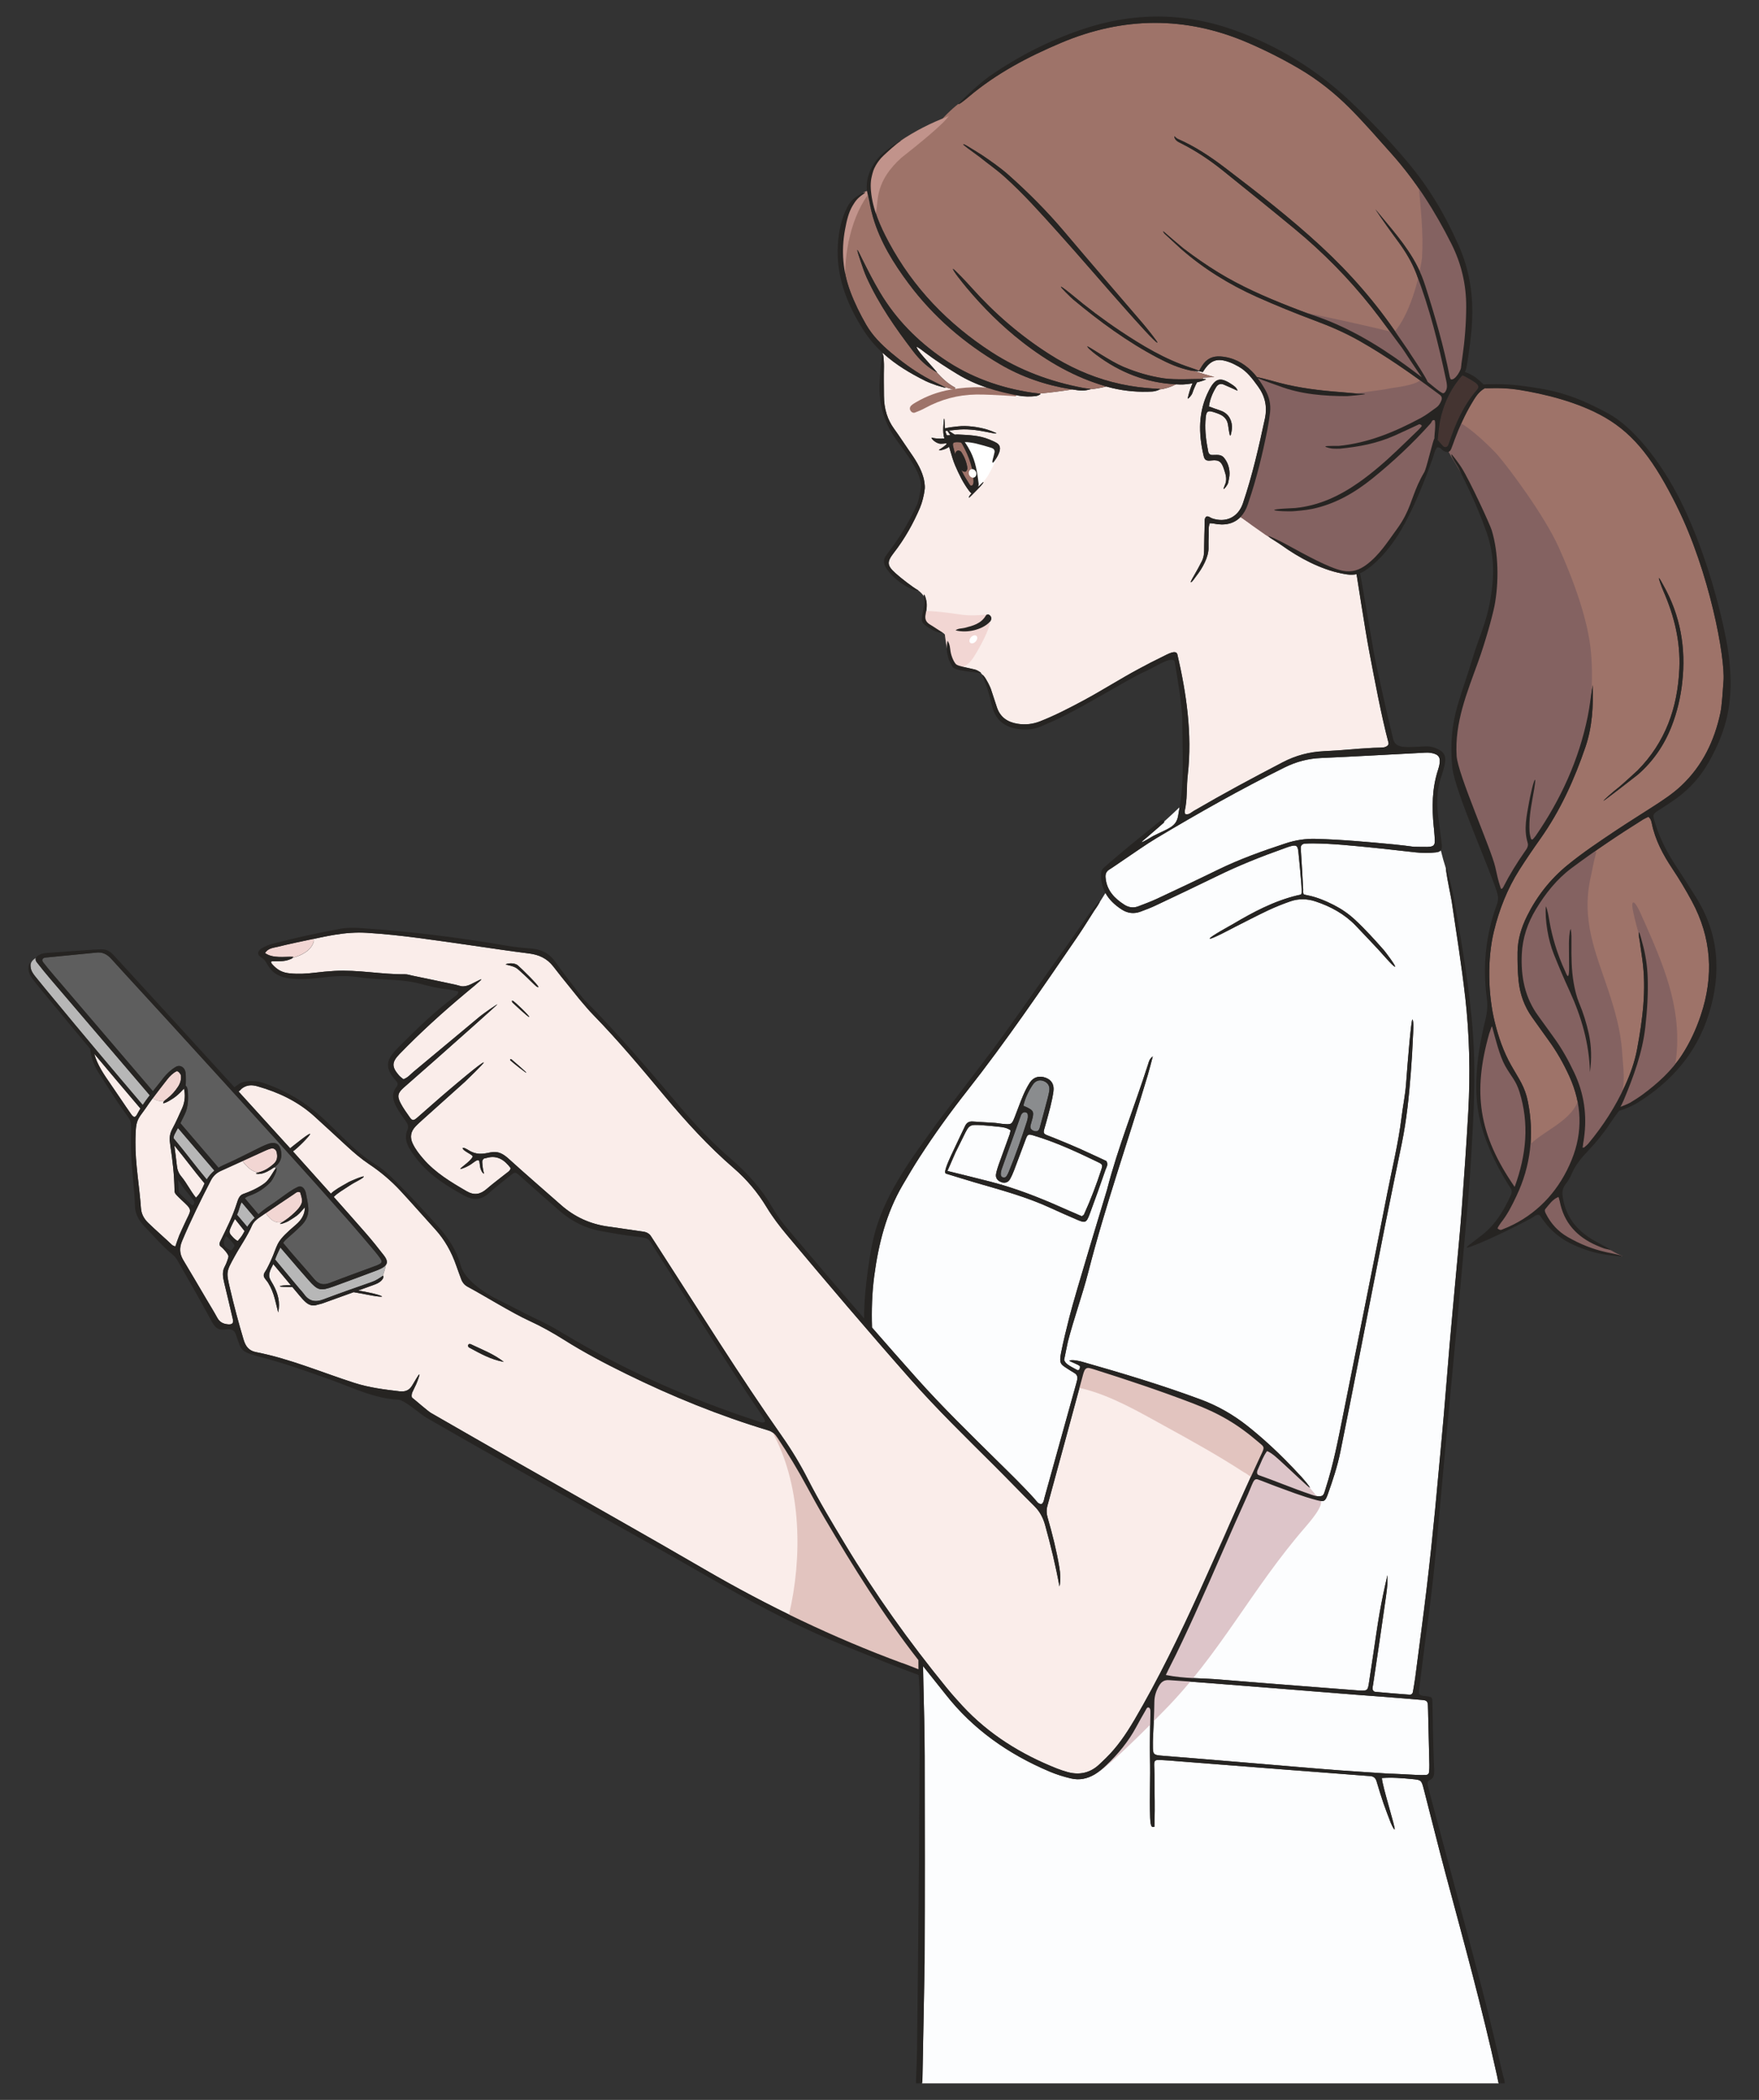
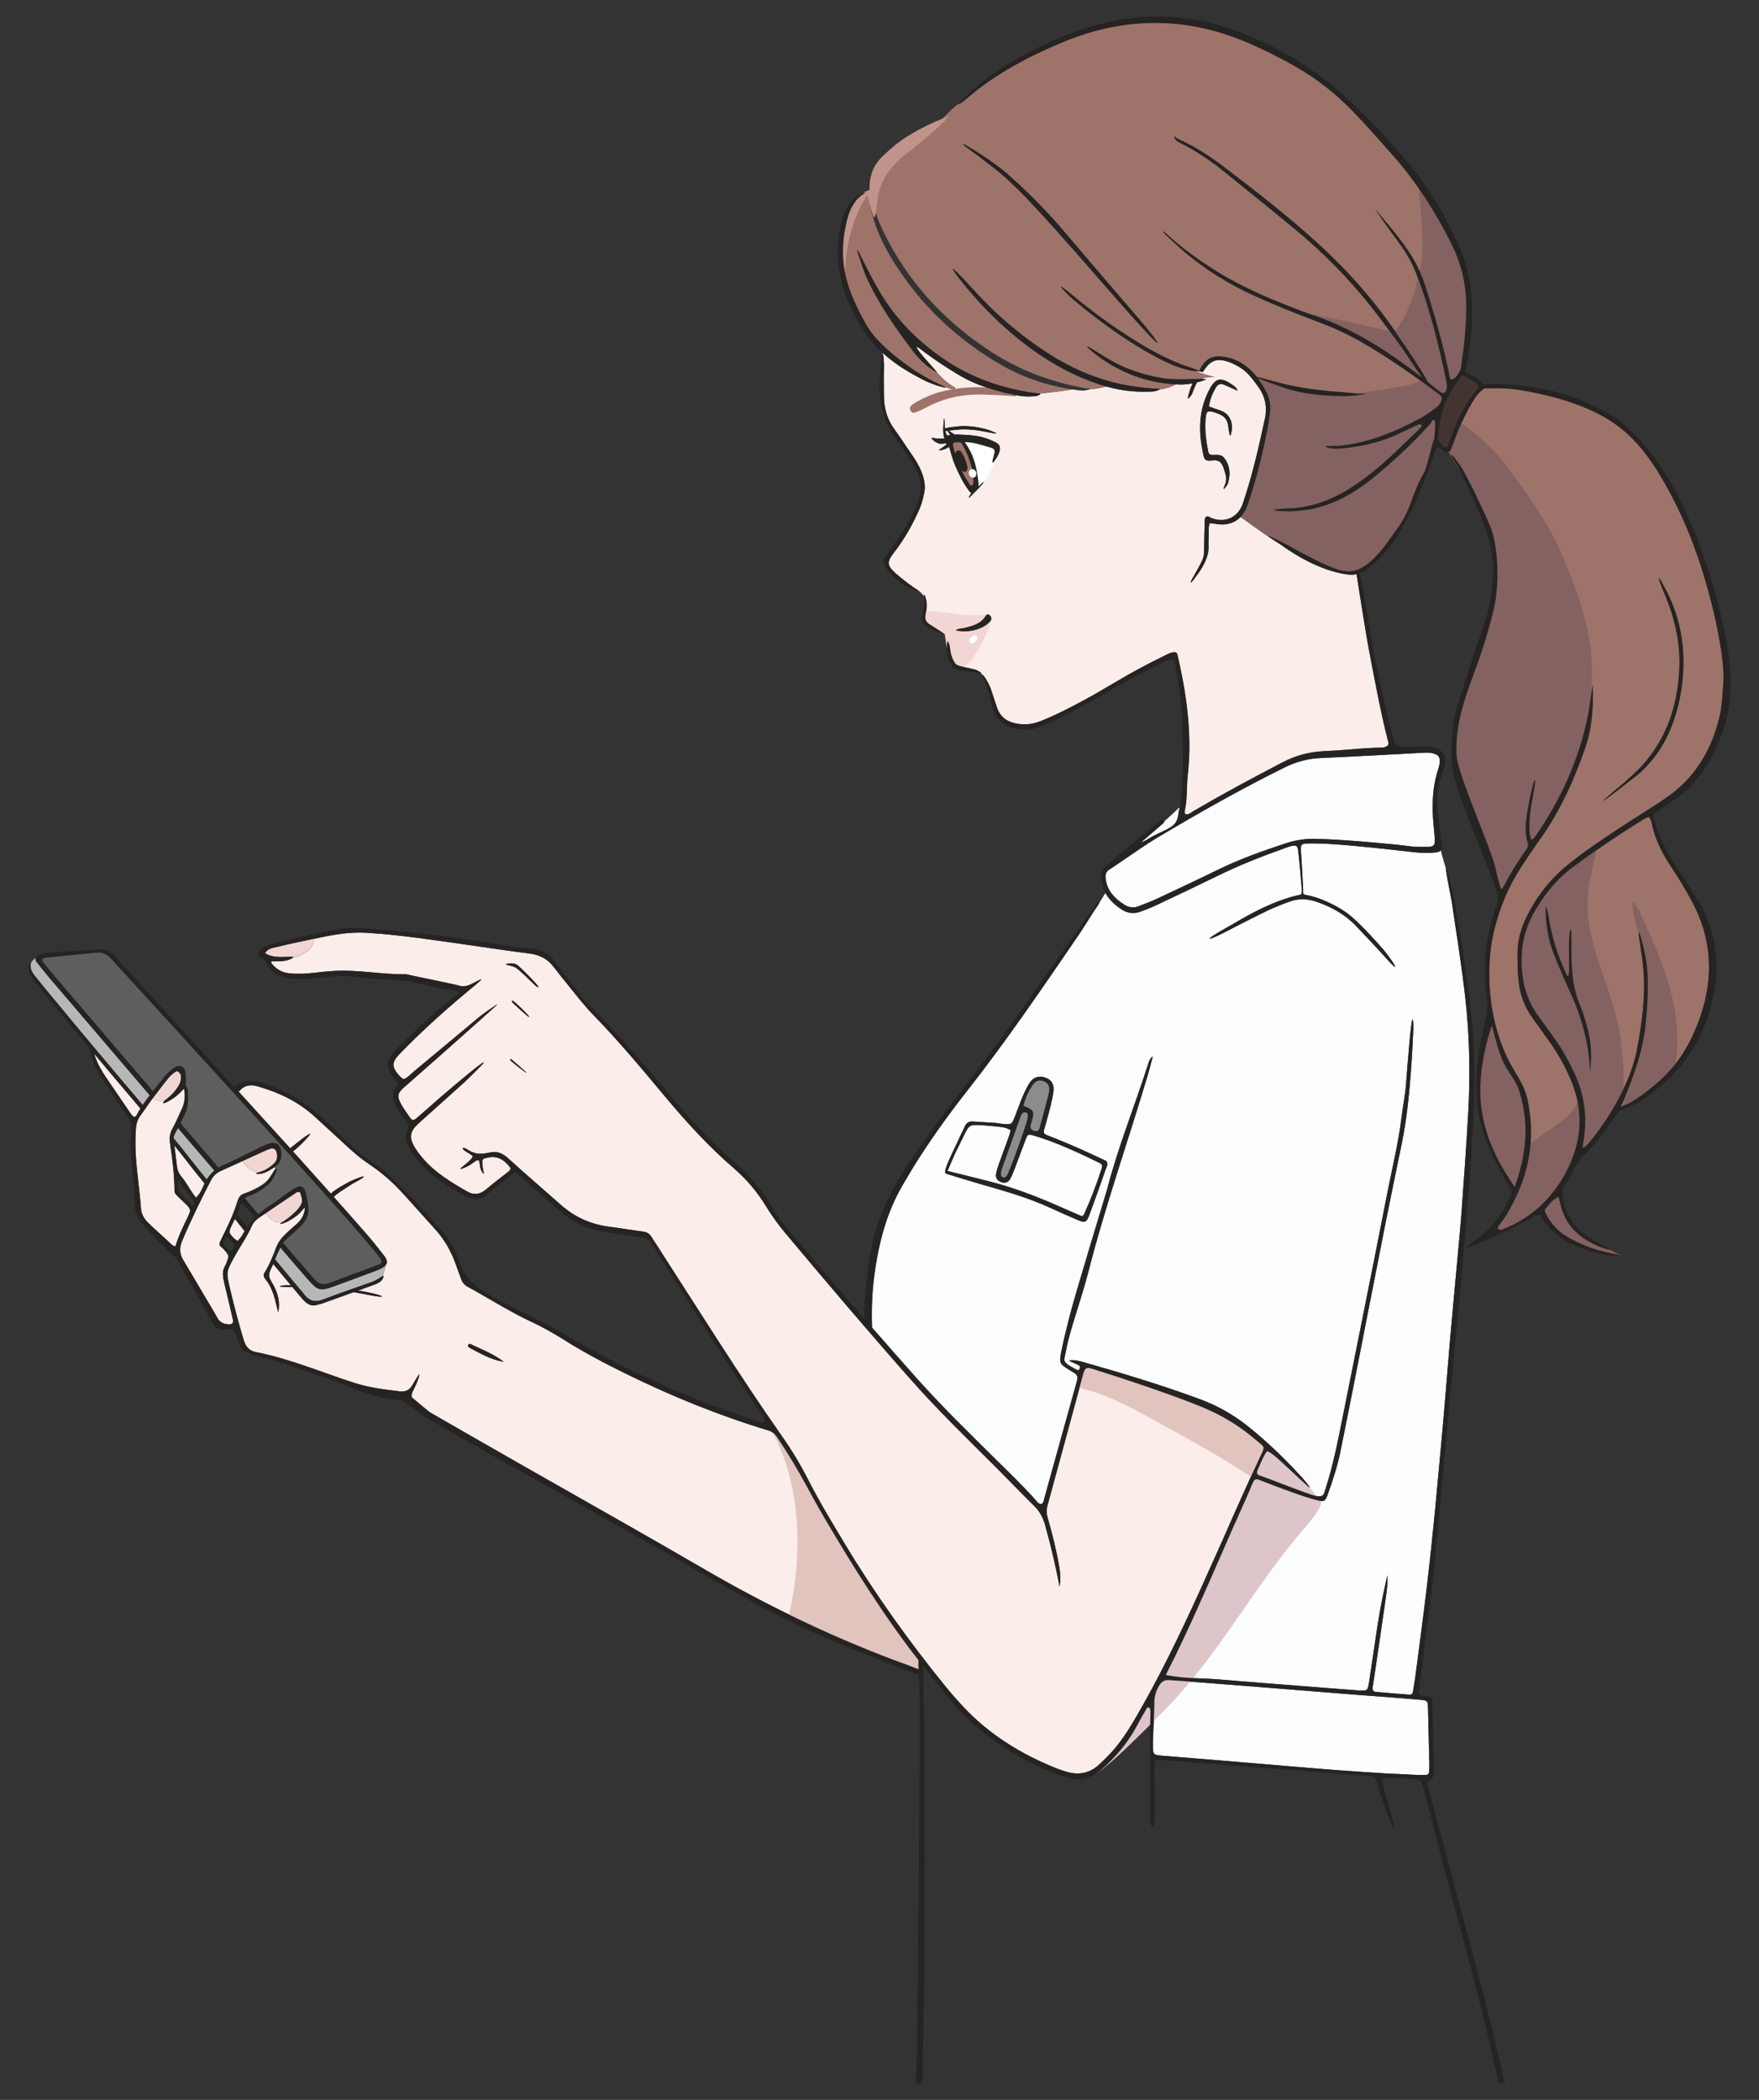
<svg xmlns="http://www.w3.org/2000/svg" id="_レイヤー_1" data-name="レイヤー_1" version="1.1" viewBox="0 0 620 740">
  <rect x="0" y="0" width="620" height="740" fill="#333333" stroke="none" />
  <defs>
    <style>
      .st0 {
        fill: #8a8c8e;
      }

      .st1 {
        fill: #faedea;
      }

      .st2 {
        fill: #ddc5c9;
      }

      .st3 {
        fill: #f2d6d3;
      }

      .st4 {
        fill: #846261;
      }

      .st5 {
        fill: #443431;
      }

      .st6 {
        fill: #262422;
      }

      .st7 {
        fill: #fcfdfe;
      }

      .st8 {
        fill: #9e7369;
      }

      .st9 {
        fill: #b7b7b7;
      }

      .st10 {
        fill: #fff;
      }

      .st11 {
        fill: #c1938b;
      }

      .st12 {
        fill: #e2c4bf;
      }

      .st13 {
        fill: #5e5e5e;
      }
    </style>
  </defs>
  <path class="st8" d="M343.53,169.86c0,.38-.46,1.53-.72,1.67-.7.37-1.03-.87-1.36-1.29-.17-.23-.31-.49-.6-.97-.77-1.18-1.46-2.44-2.08-3.75.1.11.19.19.27.27.33.39,1.28.6,1.5.29.22-.33.48-.76.44-1.11-.26-1.97-.96-3.8-2.02-5.48-.3-.48-.75-.79-1.39-.68-.48.08-.83.6-.89,1.23-.27-.9-.51-1.81-.72-2.74-.12-.51-.27-1.21.51-1.41.54-.14,1.74-.08,2.2.02.3.25,1.04.5,1.29.96,2.19,4.06,3.59,8.28,3.6,12.97Z" />
  <path class="st1" d="M333.94,151.8c.29.49.85,1.25,1.05,1.54-.63.06-1.13.1-1.21.04-.23-.18-.35-.81-.47-1.1-.04-.12-.08-.25-.12-.39.21-.03.46-.06.75-.09Z" />
  <path class="st0" d="M361.68,392.03c.4.15.69.48.62,1.68,0,.01-.1.72-.31,1.39-1.93,5.98-3.99,11.92-6.38,17.73-.21.53-.46,1.05-.76,1.53-.33.54-.88.75-1.47.5-.6-.25-.68-.85-.62-1.43.05-.42.12-.85.25-1.25,2.25-6.32,4.5-12.64,6.77-18.97.09-.26.23-.53.39-.74.4-.49.94-.67,1.52-.44Z" />
  <path class="st0" d="M367.8,380.94c1.5.56,2.27,1.74,2.05,3.33-.13.98-.38,1.96-.63,2.93-.91,3.45-1.83,6.9-2.79,10.34-.29,1.03-1.01,1.31-1.98.99-1.01-.35-1.43-.96-1.22-1.93.22-.97.58-1.92.78-2.89.38-1.9.11-2.38-1.73-3.34-.48-.26-1-.45-1.58-.71.67-2.78,1.84-5.22,3.37-7.47.94-1.38,2.31-1.77,3.74-1.25Z" />
  <path class="st9" d="M135.98,445.8c-.24,1.3-.6,2.58-1.08,3.82-1.18.83-2.37,1.63-3.75,2.12-5.74,2.03-11.49,4-17.17,6.17-2.9,1.11-5.09.62-6.87-1.92-.48-.67-1.07-1.27-1.61-1.9-2.99-3.54-5.61-6.74-8.55-10.25.12-.32.24-.64.37-.96.13-.32.27-.65.42-.98.35-.73.69-1.52,1.08-2.28.79.92,1.58,1.85,2.38,2.77,2.61,3.05,4.85,5.68,7.51,8.68,3.32,3.76,4.14,3.98,9.01,2.22,4.94-1.78,9.85-3.64,14.78-5.48.52-.19,1.03-.4,1.53-.64.94-.44,1.58-.89,1.95-1.39Z" />
-   <path class="st9" d="M89.79,429.13c-.97.98-1.85,2.05-2.65,3.2-1.24-1.46-2.36-2.8-3.6-4.26.29-.64.54-1.29.74-1.98.24-.9.51-1.71.89-2.42,1.58,1.87,3.01,3.57,4.62,5.46Z" />
  <path class="st9" d="M75.57,412.52c-1.06.88-1.95,1.92-2.7,3.14-4.08-4.85-7.6-9.69-11.69-14.54.02-.5.13-.99.42-1.52.38-.7.75-1.4,1.12-2.1,4.57,5.34,8.84,10.33,12.86,15.03Z" />
  <path class="st9" d="M52.78,385.95c-.86,1.11-1.7,2.25-2.48,3.42-10.81-12.68-21.19-25.03-31.81-37.89-1.76-2.13-3.54-4.26-5.27-6.42-1.13-1.41-2.39-2.74-2.47-4.57,0-.14,0-.34,0-.53.21-1,.94-1.9,1.87-2.34-.15.44-.06.94.33,1.43,1.62,2.07,3.28,4.11,4.99,6.11,11.74,13.73,23.11,27.07,34.85,40.78Z" />
  <path class="st13" d="M133.85,443.2c.99,1.4.88,1.85-.56,2.5-.13.06-.25.13-.37.18-5.57,2.07-11.16,4.07-16.7,6.22-2.27.88-3.95.45-5.49-1.38-2.58-3.07-5.28-6.04-7.89-9.09-1.15-1.34-1.97-2.35-3.06-3.64.33-.47.69-.91,1.11-1.28,1.76-1.55,3.74-3.26,5.39-4.93,1.63-1.64,2.56-3.66,2.4-5.98-.01-.16-.02-.33-.04-.49-.15-1.61-.52-3.21-.82-4.8-.1-.53-.32-1.07-.62-1.51-.5-.74-1.3-1.16-2.15-.77-1.12.51-2.2,1.16-3.22,1.86-2.17,1.48-4.24,3.11-6.44,4.55-1.54,1-2.98,2.08-4.31,3.27-1.66-1.95-3.13-3.71-4.79-5.66.41-.35.91-.64,1.53-.85,3.01-1.05,5.4-2.6,7.63-4.94.35-.37,2.63-4.14,1.94-4.97-.03.04-.06.07-.1.11l-.8-.17c.12-.08.23-.16.35-.24,1.44-1.01,2.34-2.46,2.32-4.2-.01-1.51-.35-2.79-1.1-3.53l.51-.46c8.25,9.12,16.46,18.28,24.6,27.5,3.02,3.43,5.94,6.94,8.89,10.41.62.74,1.22,1.5,1.78,2.29Z" />
  <path class="st13" d="M98.58,403l-.51.46c-.79-.78-2.03-.98-3.84-.26-.77.31-1.54.62-2.28.98-4.35,2.11-8.61,4.4-13.04,6.32-.67.29-1.3.62-1.89.98-4.47-5.23-8.95-10.46-13.43-15.68.54-1.06,1.06-2.14,1.57-3.22,1.14-2.41,1.24-5.09,1.06-7.77-.05-.66-.16-1.81-.77-2.2.03-.81.06-1.11.06-1.93-.01-.96.02-1.95-.14-2.89-.29-1.7-1.91-2.72-3.43-1.83-1.69,1-3.2,2.41-4.38,3.94-1.19,1.56-2.44,3.08-3.67,4.62-11.87-13.87-23.37-27.36-35.26-41.24-1.17-1.37-2.31-2.76-3.41-4.18-.63-.81-.25-1.56.85-1.67,5.91-.6,11.83-1.16,17.75-1.74,2.27-.31,3.93.56,5.46,2.25,6.68,7.39,13.48,14.67,20.18,22.04,13.04,14.33,26.13,28.62,39.13,43Z" />
  <path class="st3" d="M99.26,430.6c-1.08.4-2.33.06-3.28-.6-.93-.65-1.64-1.57-2.31-2.49,3.31-2.24,6.61-4.49,9.94-6.7.62-.41,1.27-1.11,2.19-.63.95,2.98.96,3.61-.48,5.55-.55.73-2.2,2.35-3.78,3.56-.84.64-1.67,1.16-2.2,1.51l-.08-.21Z" />
  <path class="st3" d="M97.5,405.96c.4,1.68.22,2.99-.94,4.08-1.22,1.14-2.87,2.33-4.78,2.91-.27.08-.5.15-.7.21-1.16-.11-2.25-.66-3.17-1.39-.93-.75-1.7-1.68-2.45-2.62,2.75-1.26,5.49-2.51,8.24-3.76.62-.28,1.28-.52,1.94-.69.79-.2,1.66.44,1.85,1.26Z" />
  <path class="st3" d="M63.77,378.93c.19,1.44-.19,2.74-.96,3.95-1.06,1.65-2.35,3.08-3.89,4.28-.3.24-.75.53-1.05.88-1.41.16-2.87-.2-4.04-.99,1.66-2.25,3.42-4.45,5.13-6.67.85-1.1,2.01-2.27,3.29-2.87.45-.21,1.43.92,1.5,1.43Z" />
  <path class="st3" d="M110.5,330.98c.19.28.13.67.03,1-.5,1.57-1.7,2.85-3.1,3.73-1.33.85-2.83,1.37-4.33,1.83.11-.1.18-.23.22-.38-3.16-.11-7.17.65-9.91-1.33,1.06-1.77,2.94-1.83,4.51-2.22,4.09-1.02,8.23-1.86,12.35-2.74.07-.02.13-.03.2-.04l.03.15Z" />
  <path class="st1" d="M422.56,130.8s0,0,0,0h0ZM323.66,208.05c-2.19-1.25-6.06-4.28-8.05-6.07-3.02-2.72-3.08-3.94-.56-7.19,3.89-5.01,6.8-10.25,9.23-15.91.73-1.69,1.45-4.49,1.67-6.62.14-1.38-.3-3.37-.45-3.92-.99-3.64-3.1-6.73-5.24-9.79-1.72-2.46-3.32-5-5.09-7.41-1.2-1.64-2.06-3.37-2.64-5.19-.66-2.06-.95-4.23-.96-6.47-.02-3.57-.08-6.69,0-10.26.02-.95-.09-4.11-.42-4.41,0-.15,0-.29,0-.44.07.06.14.13.21.19,4.35,3.95,9.43,6.98,14.91,9.71,1.02.51,2.87,1.18,3.94,1.56.08.02,3.06.91,3.22.85.03-.02-.18-.15-.51-.33-.32-.17-.76-.4-1.19-.62l.02-.03c1.5.79,3.12,1.35,4.79,1.63l.13-.74c-2.54-1.33-4.64-3.33-6.59-5.48.08.05.16.1.25.14-2.32-2.82-7.69-8.3-7.16-9.06,1.26.71,2.07,1.41,2.81,1.97,3.65,2.76,7.49,5.23,11.39,7.61,6.69,4.1,14.06,6.26,21.7,7.65,1.98.36,3.97.36,5.97.17.76-.08,1.74-.63,1.74-.75-.02-.06-.17-.11-.39-.15,3.81-.36,7.61-.83,11.39-1.42v-.07c.14.02.27.04.4.06,1.19.19,2.39.39,3.58.37.73,0,1.97-.29,2.47-.43t0,0c1.94-.17,3.86-.51,5.74-1,.04.01.08.02.12.04.66.19,1.31.36,1.96.51,4.66,1.11,9.39,1.49,14.19,1.22.81-.05,2-.43,2.29-.62.04-.02.07-.04.1-.06,2.06-.26,4.06-.89,5.9-1.85h.03c.48.03.97.05,1.45.06,1.38.03,2.93-.15,4.35-.42-.56,1.26-1.03,2.56-1.38,3.93-.09.38-.47,1.62-.21,1.46.26-.15,1.24-1.11,1.53-1.97.44-1.3.98-2.54,1.61-3.75,1.75-.42,3.07-.9,3.2-1.09-.14-.06-.54-.09-1.13-.1v-.48c1.36-.07,2.71-.13,4.06-.2-2.41-.66-4.82-1.38-7.19-2.16.71.08,1.49.13,1.75.06,0,0,0,0,0,.01h.01s0,0,.01,0c.41.16.82.17,1.37.31.13-.22,0-.03.15-.24,2.54-4.03,4.93-4.85,9.4-3.17,1.07.4,2.08.95,3.08,1.5,2.96,1.66,4.88,4.31,6.83,6.99,2.51,3.44,3.32,7.17,2.42,11.35-2.16,10.06-4.44,20.1-7.76,29.86-1.68,4.91-6.05,6.96-10.92,5.25-.64-.24-1.16-.84-1.95-.62-.77.65-.56,1.56-.59,2.39-.09,2.72-.16,5.43-.19,8.15-.02,1.89.06,3.4-.78,5.14-.59,1.21-1.98,3.75-2.69,4.95-.27.48-1.44,2.38-1.22,2.52.3.19,1.38-1.5,1.92-2.19,2.15-2.74,4.41-6.76,4.3-10.08-.04-1.42,0-2.86.07-4.29.06-1.39-.21-2.82.38-4.24.52.04.93.03,1.33.12,3.99.84,7.22.05,9.48-2.28,3.87,2.63,7.84,5.12,11.89,7.48l-.02.04c-1.07-.49-1.9-.84-1.97-.79-.16.1.48.49.78.73.29.24,2.43,1.5,3.81,2.49,6.25,4.49,13.62,8.39,21.04,9.92.71.15,1.42.27,2.13.37,1.15.16,2.22.13,3.26-.09.18.87,3,19.57,4.52,27.48,1.91,9.98,4.2,22.39,6.74,31.92.26.97-.94,1.54-1.72,1.64-.99.13-2.59.12-3.59.16-7.15.36-10.2.86-17.35,1.18-5.23.23-10.08,1.51-14.77,3.98-11.42,5.98-20.06,10.58-31.19,17.06-.92.54-1.75,1.5-3.02,1.13-.4-.89-.04-1.71.09-2.54.69-4.39.3-6.95.8-11.35,1.62-14.4-.51-28.78-3.65-42.32-.45-1.94-3.49-.11-5.38.81-3.59,1.75-4.67,2.33-8.21,4.22-6.18,3.3-13.14,7.71-19.32,11.03-5.04,2.71-10.12,5.34-15.46,7.45-2.61,1.03-5.27,1.31-8,.87-3.51-.57-6.12-2.31-7.27-5.84-.81-2.45-1.34-4.12-2.16-6.56-.22-.64-1.56-3.44-2.5-4.49-.15-.17-.28-.29-.4-.35h-.01s-.02-.02-.03-.02c-.17-.24-.36-.47-.57-.68.02-.02.03-.03.04-.05,0,0-.16-.13-.41-.29,0,0,0,0-.01,0-.43-.29-1.1-.69-1.68-.82-.92-.2-3.6-.79-4.3-.97-.78-.21-1.73-.43-2.27-.82-.69-.58-1.7-2.68-2-4.57-.19-1.14-.17-2.41-.97-3.66-.17-1.16-.8-2.27-1.73-2.98l-.03.04c-1.22-.75-3.4-2.25-4.47-2.87-1.38-.81-1.93-1.89-1.58-3.57.09-.44.29-1.62.37-2.95.12-1.87-.76-4.17-.94-4.1-.08.03-.07.22-.02.53,0,.07.02.14.03.22-.54-.83-1.23-1.57-2.03-2.17h0ZM436.2,137.69c-.37-1.21-1.26-1.7-2.08-2.26-4.03-2.7-5.78-2.18-8.01,2.17-3.81,7.4-3.7,15.1-1.89,22.93.35,1.54.82,1.99,2.88,1.73,2.74-.32,3.53.69,4.32,3.09.66,2.03,1.23,3.64.25,5.72,0,0-.46,1.09-.37,1.23.14.18,1.45-1.42,1.6-2.2.23-1.1.51-2.25.48-3.36-.05-2.03-.7-3.96-2.02-5.51-1.04-1.21-2.62-.87-4.03-.89-.82,0-1.32-.42-1.47-1.22-.7-3.5-1.17-7.02-.98-10.6.22-4.01.57-4.17,4.26-2.84,2.07.74,3.41,1.87,3.73,4.15.14,1.08.52,3.72.76,3.7.25,0,.69-2.5.62-3.33-.24-2.83-1.64-4.79-4.44-5.65-1.22-.38-2.4-.85-3.7-1.32.36-2.57,1.3-4.77,2.56-6.83.58-.95,1.52-1.33,2.58-.91,1.64.67,3.23,1.43,4.94,2.2ZM352.38,158.68c.24-1.12-.13-2-1.06-2.56-.85-.51-1.78-.89-2.7-1.27-3.51-1.44-7.22-1.54-10.94-1.72-.27-.02-.67,0-1.11.05-.21-.12-.42-.25-.63-.37-.36-.18-1.02-.7-1.52-1.06.91-.1,1.95-.2,2.49-.27,3.59-.44,7.32.04,10.32.64,1,.2,3.95.81,3.98.62.02-.19-2.57-1.18-3.74-1.5-3.07-.82-6.63-1.32-9.79-.98-1.36.15-3.3.34-4.66.71-.02-.16-.03-.33-.03-.5,0-.27-.07-2.94-.19-2.96-.17-.04-.29,2.75-.32,3.03-.08,1.18,0,2.85.37,3.93,0,.02,0,.02.01.04-1.6.19-3.43.02-4.57-.3.2.76,1.56,1.76,2.57,2.06,1.01.29,2.34-.12,2.74,0,.53.15-1.83,1.81-2.69,2.27.48.35,1.83-.16,2.56-.46.5-.27.82-.42,1.08-.61.13.43.23.87.37,1.31.53,1.77,1.02,3.57,1.75,5.27,1.35,3.14,2.87,6.26,4.96,9,.19.25.54.69.83.81-.48.46-.98,1.08-.98,1.54-.01.22,1.85-1.7,2.46-2.33,1.02-1.05,2.77-2.74,2.65-3.18-.05-.17-1.1,1.04-1.83,1.66.15-.36.23-.76.17-1.21-.48-3.81-1.06-7.61-2.83-11.12-.47-.94-1.4-2.54-2.06-3.41.98-.07,3.06.29,4.01.51,1.8.43,3.57.96,5.35,1.5.78.24,1.25.74,1.15,1.52-.08.56-.4,1.54-.51,2.1-.08.4-.43,1.39-.13,1.66.09.09.61-.49.85-.94.67-1.12,1.32-2.02,1.63-3.46ZM349.4,218c.02-.57-.27-1.07-.81-1.36-.47-.25-.92-.04-1.11.28-1.67,2.87-4.57,3.6-7.47,4.34-1.04.26-2.19.11-3.21.86,4.06,1.13,9.59-.26,12.09-2.99.27-.29.49-.74.5-1.13Z" />
  <path class="st5" d="M520.08,134.89c1.1.85,1.3,1.59.5,2.51-4.77,5.5-7.62,11.98-9.86,18.79-.1.27-.2.54-.33.79-.33.67-1.24.82-1.78.23-.73-.78-1.18-1.32-1.87-2.15.05-.68.48-5.01.75-6.35,1.19-6.18,3.73-11.67,7.89-16.4.02-.03.04-.02.06-.02.48.06,3.52,1.75,4.64,2.6Z" />
  <path class="st8" d="M377.77,137.21v.07c-3.8.59-7.59,1.06-11.41,1.42-.18-.04-.4-.07-.66-.09-.64-.08-1.44-.15-1.92-.23-11.33-1.71-21.83-5.46-31.36-12.01-9.11-6.26-16.63-13.89-22.3-23.41-2.26-3.78-4.22-7.7-6.2-11.63-.47-1.03-1.52-3.13-1.71-3.24-.21-.1.69,2.72,1.1,3.87.69,1.98,1.32,4.01,2.2,5.92,4.3,9.41,10.18,17.85,16.45,26.03,2.02,2.64,4.4,4.98,7.29,6.74.27.16.54.32.81.47,1.94,2.15,4.05,4.14,6.59,5.48l-.13.74c-1.67-.28-3.29-.84-4.79-1.63l-.02.03c-.76-.38-1.51-.75-1.62-.8-1.46-.69-2.87-1.44-4.26-2.24-4.19-2.42-8.07-5.28-11.77-8.41-3.39-2.85-6.53-5.99-8.78-9.89-2.14-3.72-4.03-7.55-5.54-11.57-2.68-7.13-3.29-14.45-1.9-21.92.61-3.25,1.25-6.03,2.69-8.44.93-1.56,1.66-2.57,3.46-3.85.5-.35.93-.61.98-.76l.1-.02c.2.04.42.06.62.03.29,1.5,1.28,6.17,2.04,8.76,2.53,8.61,7.2,16.13,12.5,23.25,8.74,11.71,19.62,21.07,32.18,28.44,7.75,4.55,16.14,7.4,24.99,8.84.12.02.23.04.35.06Z" />
  <path class="st8" d="M566.23,440.2l-.24,1.07c-4.73-1.06-9.17-2.86-13.38-5.28-3.46-1.98-6.01-4.78-7.78-8.31-.25-.52-.53-1.16-.13-1.62,1.34-1.57,2.49-3.39,4.62-4.24.18.62.32,1.02.4,1.43,1.45,7.68,6.09,12.69,13.12,15.72.73.31,2.05.86,2.72,1.07.06.02.13.04.2.04.15.04.32.08.48.12Z" />
  <path class="st8" d="M535.58,384.79c3.45,11.11,2.48,22.02-1.7,33.47-12.78-18.47-14.85-33.29-8.97-54.04.5-1.16.88-3.02,1.06-2.35,1.06,3.89,2.61,10.27,4.59,13.77,2.12,3.76,3.74,5.05,5.03,9.15Z" />
  <path class="st8" d="M596.31,317.53c7.01,12.95,7.82,26.43,3.17,40.27-1.64,4.89-3.79,9.58-6.62,13.93-3.64,5.6-8.5,10-13.83,13.95-1.58,1.16-3.24,2.18-4.46,2.92-1,.53-2.82,1.26-3.39,1.45.37-.7.74-1.4,1.15-2.37,3.5-8.43,6.58-16.69,7.61-25.75.66-5.85,1.03-11.68.83-17.55-.14-4.16-.78-8.25-1.92-12.26-.11-.39-.87-3.51-1.13-3.56-.25-.06.06,2.31.19,2.72.33,2.26.66,4.53.97,6.8,1.49,10.64.11,21.14-1.83,31.57-.84,4.51-2.39,8.84-4.3,13.02-3.34,7.33-7.69,14.05-12.83,20.25-.44.54-1.01.98-1.54,1.43-.08.07-.27.03-.58.04.18-1.14.38-2.24.53-3.34,1.13-8.01.04-15.66-3.42-23-2.09-4.41-4.43-8.65-7.33-12.59-1.78-2.43-3.48-4.9-5.28-7.32-4.84-6.54-6.27-13.97-5.9-21.92.26-5.71,2.05-10.95,4.98-15.8,3.35-5.55,7.34-10.6,12.58-14.51,8.15-6.07,16.58-11.75,25.2-17.13.6-.37,1.27-.64,1.85-.93.83.64,1.05,1.48,1.21,2.31,1.19,5.86,3.95,11.03,7.22,15.93,2.47,3.69,4.74,7.5,6.85,11.4ZM560.41,377.8c.63-4.59.56-9.14-.44-13.66-.81-3.64-1.91-7.19-3.35-10.63-.93-2.27-1.49-4.59-1.92-7.01-.83-4.69-.85-9.4-.81-14.12,0-1.19.09-3.69-.28-5.03-.48.88-.59,4.17-.6,5.16-.02,3.44.07,5.35.06,8.78,0,.5,0,3.51-.71,2.44-.24-.35-.51-1.08-.69-1.47-2.86-6.13-4.66-12.5-5.48-17.34-.25-1.42-.69-4.46-1.36-5.55-.28,4.9.8,11.77,2.84,16.86,1.75,4.39,3.61,8.73,5.58,13.02,4.16,9.08,6.9,18.48,7.17,28.56Z" />
  <path class="st8" d="M511.59,85.93c3.53,7.01,5.27,14.47,5.22,22.37-.04,5.9-.51,11.73-1.35,17.55-.18,1.27-.39,2.54-.5,3.83-.08.78-2.04,4.48-3.6,4-.12-.29-.28-.53-.34-.81-2.12-10.82-5.2-21.39-8.55-31.89-.78-2.45-1.71-4.84-2.9-7.15-3.83-7.51-9.54-13.64-14.8-20.1,2.53,3.81,5.18,7.53,7.91,11.2,2.65,3.58,4.97,7.39,6.56,11.54,4.67,12.19,7.82,24.81,10.5,37.55.26,1.24.53,2.55-.14,3.78-.29.51-.7,1-1.33.64-.43-.25-.85-.53-1.25-.82-.4-.29-.8-.6-1.18-.92-.87-.72-1.74-1.43-2.62-2.13-.21-.49-.56-1.13-.97-1.85-1.79-3.11-4.9-7.68-4.99-7.83-1.27-2.08-2.83-4.14-4.18-6.17-7.9-11.83-17.21-22.47-27.65-32.1-10.62-9.8-22.03-18.65-33.51-27.4-5.24-3.99-10.69-7.63-16.77-10.27-.47-.2-.84-.64-1.25-.98.13,1.54,1.39,2.02,2.51,2.59,5.26,2.66,10.11,5.91,14.69,9.6,8.46,6.81,16.92,13.62,25.29,20.54,9.96,8.22,18.99,17.38,27.01,27.49,3.73,4.7,7.19,9.63,10.8,14.43.62.82,4.39,6.78,6.97,10.34-1.92-1.47-3.85-2.91-5.8-4.33-10.1-7.38-20.79-13.66-32.73-17.63-2.71-.91-5.39-1.93-8.05-2.98-8.66-3.41-17.17-7.13-25.14-12-4.26-2.61-8.36-5.47-12.34-8.5-.6-.46-6.43-5.43-6.69-5.69-.14-.15-.35-.24-.51-.36.13.23.36.69.62.93.59.56,5.4,5.01,5.72,5.28,8.03,7.03,17,12.56,26.73,16.93,6.8,3.04,13.7,5.83,20.67,8.44,5.38,1.99,10.62,4.29,15.61,7.12,9.52,5.41,18.46,11.69,27.23,18.22.19.14.38.28.57.42.23.17.46.33.67.52.46.44.58,1,.39,1.57-.37,1.11-.96,2.09-1.94,2.77-1.75,1.23-3.45,2.59-5.33,3.6-9.13,4.89-18.48,8.83-28.95,9.86-.42.05-4.65-.08-4.73.19-.08.29,2.16.77,2.54.76.43.02,2.06.08,2.58.03,6.84-.68,13.03-1.83,19.35-4.64,2.87-1.26,5.68-2.64,8.53-3.94.17-.09.52.07.73.2.31.18.29.45.03.72-.29.31-.56.64-.87.94-2.56,2.48-5.11,4.96-7.69,7.41-4.24,4.03-8.65,7.86-13.44,11.23-6.74,4.74-14.02,8.17-22.35,8.99-.3.03-7.63.3-7.41.71.22.42,5.17.51,6.42.44,1.24-.08,4.6-.35,6.94-.83,8.03-1.68,14.94-5.66,21.23-10.74,7.35-5.94,14.25-12.39,20.55-19.45.37-.41.44-1.41,1.41-1.04.46,1.46-.23,5.81-.11,6.32-.52.81-2.35,8.67-3.27,11.25-.11.32-.21.56-.29.69-3.68,6.19-4.17,10.37-6.78,15.43-.73,1.42-1.63,2.91-2.81,4.53-3.44,4.72-6.21,9.21-10.74,12.62-2.62,1.98-5.18,2.79-8.34,2.2-.14-.03-.29-.06-.43-.09-4.56-1.02-12.31-5.24-20-9.46-.79-.44-2.07-1.07-3.2-1.6-.23-.11-.44-.21-.66-.31l.02-.04c-4.05-2.35-8.01-4.85-11.89-7.48.04-.04.09-.09.13-.13,1.05-1.1,1.87-2.54,2.48-4.3.09-.27.16-.55.26-.82,2.87-8.41,4.94-17.03,6.68-25.75.39-1.96.68-3.95.91-5.93.31-2.79-.29-5.45-1.66-7.86-.81-1.44-1.7-2.86-2.7-4.17,1.91.82,7.12,2.62,7.52,2.77,7.66,2.93,15.97,3.58,24.11,3.57.39,0,6.54-.56,6.21-.73-.33-.17-2.05-.13-2.05-.13-.85,0-5.43-.45-6.65-.54-7.1-.52-14.39-1.41-21.28-3.2-.39-.1-5.79-1.61-7.8-2.02-.13-.02-.24-.05-.34-.06-.56-.73-1.15-1.41-1.81-2.06-3.04-3.03-6.66-4.89-11-5.21-2.8-.2-4.95.79-6.5,3.26-.39.6-.75,1.21-1.11,1.82-.24-.21-2.25-.91-3.11-1.19-8.93-2.92-16.88-7.7-24.64-12.87-5.95-3.97-11.66-8.26-17.13-12.85-.53-.45-3.39-2.76-3.77-2.74-.36,0,3.45,3.75,4.31,4.47,9.31,7.76,19.05,14.91,29.82,20.58,3.66,1.93,7.44,3.6,11.52,4.45.25.05.69.11,1.15.17h.01s.03,0,.04,0c2.38.78,4.78,1.5,7.19,2.16-1.35.07-2.7.13-4.05.2v.48c-2.77-.04-9.72.37-13.7-.21-4.97-.73-9.74-2.14-14.37-4.1-4.4-1.86-11.73-6.92-12.62-7.2-.16.39,1.99,2.11,2.96,2.85,8.4,6.37,17.78,10.02,28.28,10.54-1.83.96-3.84,1.59-5.9,1.85.23-.16.33-.25,0-.24-.18,0-.92-.04-1.78-.1h-.01c-.86-.06-1.85-.14-2.56-.2-4.2-.36-8.29-1.07-12.26-2.11-7.86-2.06-15.26-5.41-22.26-9.9-10.18-6.51-19.25-14.34-27.3-23.35-1.89-2.12-5.93-6.37-6.56-6.67-.1.62,3.23,4.74,4.78,6.61,5.89,7.05,12.38,13.51,19.62,19.15,8.95,6.97,18.66,12.57,29.67,15.71-1.88.5-3.8.83-5.74,1,.11-.03.18-.06.2-.08.06-.06-.74-.15-1.54-.25-.42-.05-.84-.11-1.12-.17-11.52-2.18-22.32-6.18-32.27-12.62-15.31-9.93-27.6-22.66-36.22-38.74-3.04-5.66-5.68-11.66-6.26-18.05-.02-.22-.04-.44-.05-.67-.1-1.49,0-2.81.17-3.69.2-1.01.59-2.65,1.04-3.6.67-1.44,1.59-2.73,2.45-3.7.54-.61,3.17-3.12,5.59-5.09,0,0,.01-.01.02-.01,4.27-2.74,9-4.76,13.92-5.95v-.29c2.3-2.9,4.93-5.52,7.84-7.8-.12.15-.18.24-.17.28.26-.07.68-.33,1.14-.65.9-.64,1.97-1.56,2.47-1.97,9.73-8.22,20.84-14.08,32.49-19,21.93-9.29,43.92-9.54,65.89-.09,6.18,2.66,12.2,5.69,18,9.09,6.7,3.92,12.73,8.71,18.2,14.23,5.05,5.09,9.73,10.5,14.49,15.83,8.55,9.59,15.36,20.31,21.09,31.73ZM407.95,120.75c.22-.17-3.62-4.99-5.09-6.71-9.2-10.75-18.47-21.45-27.61-32.26-6.11-7.22-12.74-13.9-19.81-20.17-2.88-2.56-6.58-5.1-9.25-6.91-1.08-.73-4.68-2.89-5.11-3.16-.69-.44-1.65-.87-1.59-.68.07.19,1,.87,1.64,1.39.49.39,3.98,2.91,4.22,3.1,2.89,2.35,5.86,4.38,8.58,6.82,6.73,6.01,12.72,12.75,18.75,19.44,8.32,9.24,16.36,18.73,24.64,28.01,3.06,3.44,10.01,11.23,10.63,11.14Z" />
  <path class="st8" d="M591.04,178.37c11.46,22.96,17.11,53.39,16.45,61.66-.21,2.71-.53,8.51-1.09,11.15-2.11,9.87-6.32,18.66-13.78,25.68-2.93,2.77-6.28,4.97-9.64,7.15-4.44,2.87-8.95,5.66-13.35,8.59-5.83,3.9-11.67,7.78-17.11,12.23-6.07,4.95-10.82,11-14.3,18.02-1.98,4.01-3.29,8.25-3.32,12.76-.02,3.29.02,6.59.35,9.86.47,4.76,2.02,9.2,4.86,13.12,1.93,2.67,3.8,5.38,5.74,8.03,2.88,3.94,5.26,8.17,7.29,12.61,4.43,9.74,4.87,19.6.81,29.55-4.14,10.14-11.1,17.96-20.46,22.7-1.34.67-2.73,1.29-4.16,1.83-.74.31-1.37-.39-1.46-.41-.12-.06.45-.98.46-.98.06-.07.58-.89.65-.96,2.41-3.06,3.91-6.06,5.56-9.56,5.01-10.58,6.28-21.66,4.03-33.08-1.08-5.5-3.16-8.01-5.91-12.91-2.7-4.78-4.47-9.89-5.78-15.2-2.41-9.76-2.69-22.23-.31-32.02,1.86-7.69,4.74-15.01,9-21.72,2.38-3.74,4.89-7.41,7.45-11.02,7.01-9.92,11.93-20.84,15.83-32.27,2.41-7.07,2.77-14.41,2.55-21.79-.66,3.64-1,7.34-1.74,10.97-3.12,15.36-9.51,29.33-18.39,42.21-.24.35-.56.64-.81.98-.22.29-.48.37-.73.14-.19-.17-.58-2.05-.61-2.76-.18-4.09.29-7.27,1.05-11.49.15-.85,1.17-6.18.94-6.69-.48-.2-1.82,6.09-2.12,7.76-.83,4.77-2,9.56-.53,14.43.39,1.27-.36,2.22-1.01,3.14-2.79,3.99-5.35,8.13-7.56,12.48-.08.16-.64,1.09-.91.39-.86-2.45-1.38-4.95-1.93-7.44-1.42-6.3-13.22-32.71-13.62-39.15-.72-11.73,3.59-22.12,7.56-33.08,2.62-7.25,5.11-16.32,5.8-19.86,1.58-8.19,1.43-18.72-1-26.63-.63-2.04-7.6-17.23-10.66-22.08-.68-1.08-2.24-3.2-3.05-4.15-.3-.35-.49-.54-.5-.49-.06.2.08.61.33,1.12l-.07.04c-.37-.71-.76-1.39-1.2-2.06.09-.04.18-.09.27-.15.28-.2.51-.55.71-1.05.44-1.05.79-2.14,1.19-3.21,1.62-4.29,3.46-8.48,5.8-12.42,1.36-2.27,2.43-4.24,4.82-5.6.35.19,5.71-.42,12,.59,8.28,1.33,20.58,4.1,30.31,9.73,10.66,6.17,17.49,15.53,25.34,31.27ZM592.93,240.51c1.38-12.17-.64-23.64-6.68-34.33-.42-.74-1.32-2.52-1.52-2.46-.19.05.94,3.16,1.56,4.57,3.82,8.73,6.05,17.73,5.63,27.38-.62,13.78-4.92,25.94-14.77,35.88-.56.56-5.8,5.3-6.48,5.82-2.12,1.61-5.49,4.64-5.49,4.85h0c.08.15,11.73-8.9,12.15-9.26,5.4-4.7,9.31-10.44,11.89-17.08,1.93-4.94,3.13-10.07,3.73-15.37Z" />
-   <path class="st7" d="M528.26,734.16h-203.3c.21-1.03.17-2.09.2-3.15.21-11.75.73-38.05.73-39.44.11-24.19.08-48.39.03-72.59-.02-8.44-.24-16.89-.45-25.33-.02-.96-.07-4.28-.12-6.52,1.83,2.28,6.97,8.71,7.83,9.81,9.73,12.47,22.29,21.23,36.77,27.35,2.41,1.02,4.91,1.8,7.47,2.41,3.05.73,5.82.11,8.39-1.4,1.49-.87,2.86-2.02,4.11-3.22,4.13-3.95,7.75-8.3,10.48-13.36,1.11-2.05,2.24-4.08,3.42-6.1.25-.42.47-1.23,1.22-.84.27.14.42.71.43,1.1.04,1.02-.03,2.04-.04,3.06-.04,4.37-.21,8.75-.1,13.11.21,8.3-.21,13.25.06,21.55.14,4.21,1.09,3.06,1.52,3.14.2-10.35.02-7.88,0-18.22-.02-6.18-1.23-5.44,5.37-5.12.58.03,1.16.11,1.74.15,9.44.76,67.99,5.3,68.73,5.32,1.31.04,2.09.61,2.46,1.91.76,2.61,1.58,5.2,2.45,7.78.79,2.29,1.69,4.55,2.55,6.82.01.04,1.03,2.41,1.35,2.28.46-.2-4.38-15.32-4.49-18.09,3.56-.27,7.11.02,10.65.36,3.25.31,3.28.33,4.15,3.68,2.62,10.1,5.11,20.25,7.82,30.33,6.32,23.49,12.76,46.93,18,70.68.19.84.3,1.72.55,2.54Z" />
  <path class="st7" d="M516.42,351.14c1.54,13.57,1.85,27.15,1.09,40.75-.65,11.58-1.48,23.14-2.33,34.72-.56,7.56-1.33,15.12-2.01,22.67-.75,8.28-1.54,16.54-2.25,24.81-.72,8.28-1.32,16.56-2.05,24.83-.03.37-2.23,24.76-3.07,33.35-.89,9.12-1.85,18.23-2.94,27.34-1.25,10.51-2.68,21.01-4.04,31.52-.23,1.7-.53,3.39-.82,5.09-.12.66-.61,1.02-1.21.97-3.99-.3-7.99-.61-11.97-.99-.83-.08-1.13-.78-1.02-1.6.06-.42.15-.84.21-1.26,1.4-9.5,2.84-18.97,4.17-28.46.46-3.24,1.01-6.5.85-9.8-1.05,4.46-2,8.93-2.79,13.43-.81,4.65-1.44,9.33-2.15,14.01-.54,3.54-1.07,7.08-1.6,10.62-.39,2.5-.57,2.67-2.95,2.61-.14,0-.29-.02-.42-.02-.13,0-42.78-3.31-49.02-3.86-6.28-.56-12.66-.28-19.19-1.62.6-1.23,1.02-2.15,1.48-3.03,2.3-4.39,6.55-13.52,8.59-18.03,7.38-16.27,12-27.48,18.85-42.57.54-1.19,1.29-3.24,1.88-4.41.39-.78.87-1.1,1.62-.86,1.11.35,4.63,1.78,5.73,2.18,5.06,1.84,9.83,3.76,15.04,5.12,2.54.66,2.99.48,3.88-2.02,1.76-4.94,3.42-9.92,4.46-15.07,2.15-10.56,4.23-21.14,6.31-31.71,3.15-16,6.26-32.02,9.43-48.01,1.93-9.71,3.96-19.4,5.94-29.11,1.66-8.17,2.51-16.47,3.14-24.75.5-6.53.41-5.98.75-12.52.04-.87.4-5.88-.2-6.23-.48.76-1.6,14.21-2.23,22.79-.29,3.92-1.12,7.83-1.59,11.73-1.11,9.12-3.33,18.04-5.09,27.05-5.05,25.87-10.28,51.7-15.45,77.55-1.77,8.85-3.47,17.73-6.26,26.34-.33,1.01-.52,2.23-1.4,2.49-1.48.44-3.85-.59-4.21-.71-5.21-1.72-12.71-4.84-17.9-6.64-.73-.25-.77-1.12-.37-1.95.59-1.23,1.08-2.51,1.66-3.75.45-.96.95-1.9,1.59-2.76,1.62.44,4.48,3.26,5.53,4.2,3.04,2.76,9.14,8.64,9.52,8.64s-2.06-2.85-3.05-3.93c-7.64-8.33-14.16-14.06-19.09-17.95-4.96-3.9-10.37-6.97-16.3-9.17-13.66-5.07-27.61-9.25-41.61-13.24-.97-.28-3.66-.92-4.72-.43.71.53,3.14,1.3,3.72,1.9.19.19.03.81-.11,1.18-.06.16-.55.33-.73.24-3.38-1.78-4.15-2.29-4.66-3.57.19-.85,1.11-5.61,1.33-6.46,2.07-8.04,5.12-16.46,7.19-24.51,6.11-23.83,13.96-45.89,20.98-69.48.61-2.05,1.12-4.13,1.76-6.53-1.22.89-1.37,1.86-1.67,2.79-4.7,14.7-10.62,29.24-14.46,44.18-.23.9-11.2,36.64-13.25,44.83-1.06,4.24-2.14,8.48-2.98,12.76-.72,3.68.01,4.01,1.98,5.31.85.56,1.85,1.2,2.73,1.71,1.42.84,1.14,2.01.73,3.47-3.78,13.46-7.48,26.94-11.24,40.4-.22.79-.25,1.73-1.04,2.3-1.24.06-1.72-.98-2.37-1.7-4.29-4.78-8.91-9.23-13.47-13.73-9.54-9.42-19.15-18.78-28.09-28.79-5.32-5.96-10.59-11.95-15.84-17.97-.19-6.05-.02-12.08.77-18.11,1.5-11.3,4.22-22.2,10.05-32.14,1.95-3.33,3.92-6.66,6.02-9.9,5.13-7.94,10.66-15.6,16.51-23.04,13.92-17.67,26.54-36.26,39.24-54.8,1.98-2.88,5.31-8.31,5.67-8.81.27-.39,1.42-2.01,1.85-2.86.73-1.16,1.45-2.31,2.18-3.47,1.26,2.32,3.25,4.22,5.72,5.82,2.06,1.33,4.26,1.62,6.57.78,1.73-.64,3.49-1.3,5.16-2.08,7.24-3.42,14.48-6.84,21.67-10.36,7.71-3.79,15.67-6.96,23.76-9.83.67-.24,1.34-.51,2.02-.71,2.36-.69,2.88-.38,3.1,1.93.13,1.43,1.16,11.41,1.15,13.18,0,.29,0,.6,0,.88h0c0,.3,0,.55-.09.73-.15.33-.86.36-1.42.5-8.24,1.99-15.64,5.92-22.86,10.21-.39.24-8.33,4.55-8,5.02.33.46,8.23-3.78,8.71-4.02,3.94-1.99,7.85-4.04,11.83-5.92,2.57-1.21,5.22-2.26,7.9-3.2,2.9-1,5.9-.92,8.79.04,5.34,1.77,10.19,4.4,14.14,8.48,2.68,2.76,5.27,5.6,7.93,8.38.87.91,5.24,6.05,5.93,6.15.69.09-3.44-5.33-3.8-5.74-3.29-3.74-6.64-7.44-10.29-10.83-2.2-2.05-4.66-3.74-7.34-5.12-2.92-1.48-5.93-2.77-9.16-3.43-.55-.12-1.28-.24-1.49-.39-.22-.15-.27-.48-.27-.85,0-.26.03-.55.02-.81-.09-2.41-.67-12.08-.84-14.5-.07-1.01.45-1.63,1.47-1.7,1-.07,2-.09,3-.08,6.88.06,13.72.81,20.56,1.47,5.13.5,10.25,1.14,15.37,1.68,2.43.26,4.86.31,7.29.01.18-.03.35-.06.5-.09.54-.12.92-.32,1.17-.63.51,2.13,1.11,4.24,1.78,6.32.01.28.05.65.1,1.09.4,3.01,1.74,9.24,1.94,10.57,1.66,11.18,3.47,22.33,4.74,33.57ZM389.68,412.16c.3-.87,1.03-1.78.27-3.02-3.08-1.42-6.3-2.96-9.56-4.41-2.88-1.27-5.79-2.47-8.7-3.65-4.71-1.9-4.19-.96-2.92-5.63.97-3.58,2.02-7.16,2.53-10.85.33-2.4-.66-4.03-2.69-4.8-2.24-.84-4.35-.29-5.63,1.7-.92,1.43-1.7,2.99-2.37,4.55-1.01,2.37-1.86,4.8-2.8,7.19-1.21,3.12-1.22,3.12-4.68,2.78-.85-.08-1.7-.28-2.55-.33-2.57-.18-5.14-.29-7.71-.48-1.32-.1-2.17.42-2.72,1.59-1.47,3.11-2.97,6.19-4.41,9.3-.06.12-2.89,5.92-2.59,7.04,0,.18.13.39.35.46,2.87.87,7.49,2.33,10.37,3.16,8.92,2.59,17.9,4.99,26.39,8.91,3.11,1.44,6.26,2.81,9.4,4.16,2.83,1.22,3.26,1.08,4.39-1.93,1.95-5.23,3.81-10.48,5.63-15.75Z" />
  <path class="st7" d="M504.23,265.3c2.88.44,3.68,1.59,3.08,4.41-.12.56-.29,1.11-.46,1.65-2.12,6.54-2.17,13.24-1.5,19.98.03.29.08.56.1.85.5,6.95,1.33,6.32-7.16,6.21-1.67-.21-4.36-.59-7.07-.84-9.12-.86-18.25-1.7-27.41-1.95-3.62-.11-7.12.43-10.56,1.56-8.16,2.68-16.23,5.55-23.97,9.33-7.07,3.46-14.19,6.81-21.31,10.14-2.2,1.03-4.49,1.88-6.76,2.75-1.71.66-3.37.41-4.93-.58-3.49-2.25-6.2-5.05-6.59-9.49-.12-1.26.19-2.19,1.31-2.89,1.7-1.06,3.32-2.25,4.99-3.36,3.93-2.62,7.76-5.4,11.81-7.82,14.73-8.79,29.66-17.23,45.06-24.84,4.05-2,8.24-3.1,12.76-3.29,12.16-.54,24.31-1.24,36.46-1.87.71-.04,1.43-.04,2.13.07Z" />
  <path class="st7" d="M503.81,621.89c.02.85-.02,1.71-.11,2.56-.06.63-.51,1.03-1.13,1.05-1.14.04-2.28.04-3.42-.03-3.14-.18-9.4-.48-9.42-.43-3.08-.18-15.01-1-17.88-1.2-4.49-.3-28.38-2.35-32.06-2.65-10.02-.81-20.04-1.7-30.06-2.47-3.29-.25-3.38-.52-3.37-3.64,0-.73-.02-1.46.02-2.18.17-4.37.46-8.73.49-13.1.02-2.14.61-3.95,1.67-5.76.84-1.43,1.81-2.07,3.51-1.97,8.73.52,63.71,5.01,65.6,5.13.29.02,16.16,1.18,23.78,1.88,1.41.12,1.77.48,1.86,1.83.08,1.28.07,2.56.11,3.85.14,5.7.29,11.41.41,17.13Z" />
  <path class="st1" d="M443.62,508.2c1.76,1.51,2.19,1.56,1.21,3.66-.28.59-.56,1.18-.83,1.77-14.39,30.85-27.04,63.29-44.29,92.67-2.82,4.8-5.92,9.35-9.92,13.25-.84.81-1.67,1.63-2.53,2.41-3.19,2.88-6.89,3.62-10.98,2.5-1.26-.35-2.51-.76-3.73-1.24-12.62-5.01-23.94-11.99-33.24-22-1.98-2.13-3.91-4.32-5.76-6.58-13.09-16.06-25.11-32.87-35.8-50.63-4.51-7.49-9.02-14.97-13-22.76-2.65-5.2-5.66-10.2-9.01-14.97-15.25-21.7-29.21-44.25-43.61-66.51-.87-1.35-1.76-2.68-2.61-4.04-.67-1.07-1.61-1.55-2.86-1.72-4.04-.54-8.06-1.22-12.1-1.75-6.4-.84-12.01-3.38-16.84-7.65-6.12-5.4-12.31-10.72-18.35-16.2-1.96-1.78-3.8-2.91-6.59-2.3-2.6.56-4.91.94-7.65-.82-.33-.21-1.83-1.1-2.06-.72,0,.95,3.12,2.12,3.55,2.88.05.39-.82,1.37-1.94,2.33-1.18,1-2.66,2.06-2.37,2.17.1.04,1.87-.53,3.23-1.37,1-.62,1.75-1.28,2.31-1.56.58-.33,1.01-.24,1.13.35s.22,1.8.32,2.16c.27,1,.79,1.95,1.3,2.06-.38-1.3-.57-2.98-.63-4.14-.02-.43.24-1.04.7-1.22.27-.1.56-.11.84-.19,3.81-1.09,6.36.77,8.5,3.61-.21.94-1,1.37-1.67,1.89-2.27,1.81-4.61,3.53-6.8,5.43-2.23,1.93-4.37,2.37-7.09.79-5.54-3.22-11.01-6.48-15.26-11.41-1.43-1.65-2.76-3.35-3.71-5.34-1.08-2.25-.72-4.24.93-6.01.89-.95,1.88-1.81,2.85-2.69,4.86-4.36,9.73-8.7,14.58-13.07.31-.28,7.02-6.77,6.68-6.86-.64-.18-10.38,8.13-12.25,9.71-3.77,3.18-7.43,6.49-11.16,9.72-1.4,1.21-1.79,1.18-2.77-.21-1.09-1.54-2.2-3.08-3.08-4.74-1.38-2.6-1.08-3.73,1.14-5.68,3.7-3.26,7.42-6.51,11.12-9.77,6.54-5.76,21.71-19.28,21.75-19.43.08-.29-5.11,3.36-6.11,4.2-7.8,6.49-15.59,13.01-23.4,19.5-1.1.91-2,2.09-3.57,2.63-.5-.42-1.11-.83-1.57-1.36-2.58-2.99-2.61-4.61.19-7.51,7.37-7.61,15.22-14.72,23.35-21.52.83-.69,5.61-4.6,5.5-4.78-.12-.27-3.21,1.63-4.73,2.14-2.32.64-2.63.1-4.29-.26-5.11-1.12-10.24-2.16-15.36-3.23-.86-.18-1.71-.48-2.57-.47-8.3.08-16.52-1.65-24.83-1.18-2.32.13-4.64.36-6.95.64-2.9.35-5.81.51-8.71.23-2.81-.27-4.49-1.23-6.33-3.29-.83-1.04-.04-.96.49-.97,1.89-.03,3.8.1,5.61-.61.38-.14.85-.29,1.13-.57,1.5-.46,3.01-.98,4.33-1.83,1.39-.88,2.6-2.16,3.1-3.73.1-.33.17-.71-.03-1l-.03-.15c2.49-.52,4.99-1.05,7.5-1.46,3.73-.62,7.45-.92,11.28-.69,12.22.75,24.29,2.65,36.39,4.36,6.92.98,13.81,2.06,20.75,2.91,3.52.43,6.41,1.74,8.59,4.56,1.87,2.41,3.76,4.82,5.7,7.17.77.93,3.02,3.79,3.46,4.3.2.23.4.47.6.71,1.41,1.65,2.79,3.32,4.31,4.87,8.86,9.09,16.99,18.82,25.11,28.55,7.57,9.08,15.5,17.79,24.47,25.53,4.55,3.93,8.39,8.5,11.51,13.65,2.12,3.5,4.58,6.74,7.21,9.88,14.32,17.09,28.76,34.08,43.52,50.79,9.36,10.6,19.5,20.46,29.52,30.44,4.75,4.72,9.38,9.58,14.15,14.28,1.94,1.91,3.1,4.13,3.82,6.72,1.98,7.14,3.72,14.33,5.06,21.64.44-2.29.33-4.54-.06-6.82-1-5.9-2.45-11.68-4.11-17.42-.42-1.44-.48-2.76-.07-4.25,4.24-15.44,8.4-30.9,12.6-46.36.12-.42.26-.83.44-1.23.34-.76.94-1.08,1.75-.89.56.13,1.13.28,1.68.46,11.66,3.68,23.26,7.55,34.68,11.92,9.36,3.59,15.71,7.25,23.29,13.75ZM189.79,347.85c.06-.63-6.13-6.69-7.31-7.68-1.18-.98-3.67-.77-4.27-.28.33.13,2.27.43,3.47,1.06,1.01.53,2.05,1.71,2.93,2.45.84.7,4.08,4.01,4.49,4.24.59.34.7.2.7.2ZM186.54,358.4c.38-.13-5.11-5.49-5.85-5.76-.32-.12-.34.28-.04.66.08.1,5.51,5.23,5.89,5.09ZM185.52,378.04c.13-.15-4.74-4.32-5.16-4.66-.32-.26-.49-.25-.54.15-.02.12.42.42.52.52.39.44,5.17,4.18,5.18,3.99Z" />
-   <path class="st7" d="M415.76,284.44c-.19,1.19-.35,2.18-.5,3.01-.69,4.01-3.43,4.42-8.8,7.15-.7.46-3.91,2.3-4.08,2.19.07-.29,1.2-1.15,1.65-1.53.28-.23,1.93-1.65,2.32-2,1.28-1.13,2.6-2.22,3.87-3.37.05-.04.07-.14.08-.25,0-.03,0-.07,0-.1,1.85-1.66,3.68-3.35,5.47-5.09Z" />
+   <path class="st7" d="M415.76,284.44c-.19,1.19-.35,2.18-.5,3.01-.69,4.01-3.43,4.42-8.8,7.15-.7.46-3.91,2.3-4.08,2.19.07-.29,1.2-1.15,1.65-1.53.28-.23,1.93-1.65,2.32-2,1.28-1.13,2.6-2.22,3.87-3.37.05-.04.07-.14.08-.25,0-.03,0-.07,0-.1,1.85-1.66,3.68-3.35,5.47-5.09" />
  <path class="st7" d="M387.22,409.63c1.34.66,1.48.97,1.02,2.37-1.77,5.44-3.79,10.78-6.17,15.99-.11.23-.43.34-.78.6-1.5-.64-3.07-1.3-4.63-2-7.72-3.47-15.53-6.7-23.65-9.09l.25-.82c1.1.29,2.12-.06,2.72-1.1.57-.99,1.03-2.04,1.44-3.11,1.38-3.6,2.7-7.23,4.07-10.84.73-1.96.92-2.04,2.77-1.5,7.98,2.37,15.49,5.89,22.96,9.5Z" />
  <path class="st7" d="M356.2,398.31c-.12.5-.18,1.06-.37,1.58-1.25,3.5-2.55,6.99-3.8,10.49-.38,1.07-.73,2.18-.94,3.29-.27,1.41.48,2.45,1.91,2.94.08.03.17.06.25.08l-.25.82c-.08-.03-.16-.05-.25-.08h-.01c-1.27-.37-2.55-.72-3.83-1.05-4.43-1.13-10.25-2.58-14.69-3.66-.1-.03-.19-.06-.28-.06.44-1.07,2.77-6.35,2.8-6.43.96-1.93,1.91-3.84,2.86-5.77,2.05-4.2,2.05-4.22,6.84-3.91,1.87.12,3.71.31,5.56.51,1.42.15,2.85.31,4.18,1.25Z" />
  <path class="st1" d="M323.73,585.07c.01.94.02,2.19.02,3.22-1.91-.74-3.81-1.51-5.74-2.22-24.24-8.95-47.42-20.09-69.76-33.09-21.65-12.59-43.5-24.84-65.26-37.25-10.37-5.91-20.73-11.86-31.08-17.81-1.13-.65-5.64-4.63-6.63-5.37-.23-.17-.3-1.09.09-1.98.44-1.01.84-1.72,1.3-2.73.41-.89,1.27-3.3,1.17-3.46-.22-.35-2.06,3.17-2.76,4.17-1.06,1.54-2.47,1.96-4.3,1.74-5.35-.63-10.67-1.29-15.84-2.95-11.55-3.7-22.75-8.53-34.73-10.86-2.5-.48-3.64-2.04-4.35-4.38-1.79-5.95-3.37-11.95-4.79-18-1.39-5.93-1.35-5.92,1.64-11.36,1.99-3.63,4.43-7.01,6.09-10.82.57-1.3,1.62-2.21,2.78-3,.04-.03.08-.06.12-.08.65-.44,1.31-.89,1.96-1.33.67.92,1.38,1.84,2.31,2.49.95.66,2.2.99,3.28.6l.08.21c-.38.24-.61.4-.6.45.06.27,2.01-.44,2.83-.89.55-.3,2.32-1.42,3.18-2.07.97-.74,1.76-1.85,2.74-2.87-.04,2.32-.99,4.31-3.21,6.19-6.64,5.63-6.23,6.39-8.03,10.83-.5,1.24-1.18,2.77-2.23,4.77-.44.84-1.28,1.66-1,2.62.2.69,1.08,1.54,1.49,2.21,1.1,1.77,1.85,3.71,2.38,5.72.41,1.57.79,3.16,1.18,4.74.77-3.53-.1-6.73-1.76-9.76-.59-1.06-1.44-2.24-1.43-3.26,0-1.06.47-2.15,1.06-3.24.14-.27.27-.53.39-.79,2.16,2.58,4.03,4.86,6.23,7.49-.05,0-.1,0-.15,0-1.62-.1-3.86.1-3.75.35.1.23,2.12.21,3.69.23.29,0,.51,0,.69,0,.85,1.01,1.69,2.01,2.53,3.02.71.85,1.44,1.7,2.27,2.41,1.1.94,2.38,1.37,3.85.89.66-.22,1.36-.3,2-.54,3.66-1.31,7.31-2.63,10.96-3.95,1.56.27,3.27.56,4.78.87,2.37.49,4.43.79,5.23.71,0-.4-3.43-1.23-4.6-1.44-1.72-.33-2.56-.53-3.8-.72,1.79-.65,3.57-1.29,5.36-1.94,1.04-.38,2.08-.78,2.86-1.62.46-.49.81-1.01.57-1.7-.04.03-.09.06-.13.1.48-1.23.84-2.52,1.08-3.82.67-.89.43-1.93-.68-3.38-2.11-2.74-4.28-5.44-6.56-8.04-3.68-4.21-7.4-8.4-11.12-12.58,1.45-1.45,3.14-2.35,5.56-3.97,2.16-1.44,4.69-2.43,5.04-3.18.15-.45-4.9,1.56-5.98,2.31-2.19,1.24-4.22,2.32-5.63,3.7-4.44-4.98-8.9-9.95-13.37-14.91,1.8-1.22,6.24-5.77,6.05-6.16-.48-.21-5.06,3.53-6.71,4.82-.1.08-.21.17-.3.28-6.05-6.69-12.13-13.37-18.22-20.04.48-.25.88-.8,1.14-1.01,1.68-1.33,3.51-1.39,5.49-.83,7.42,2.1,14.25,5.31,20.02,10.52,3.9,3.53,7.75,7.11,11.63,10.67,2.45,2.25,4.97,4.41,7.74,6.26,4.05,2.7,7.75,5.82,11.06,9.39,4.14,4.47,8.15,9.05,12.24,13.56,3.41,3.75,5.79,8.07,7.44,12.84.54,1.56,1.14,3.12,1.7,4.68.44,1.23,1.22,2.16,2.37,2.77,5.61,2.99,15.5,9.15,21.61,11.94,4.25,1.94,8.3,4.22,12.25,6.7,7.03,4.43,14.36,8.3,21.82,11.96,16.23,7.98,32.93,14.78,50.25,20,1.59.48,2.43,1.44,3.24,2.66,3.74,5.57,7.18,11.31,10.37,17.21,2.01,3.72,4.05,7.41,6.19,11.05,10.16,17.25,20.74,34.23,33.08,50.03ZM177.59,479.93c-3.51-2.77-7.69-4.35-11.69-6.26-.45-.21-.84,0-.92.47-.04.21.15.6.34.7,3.89,2.11,7.75,4.3,12.27,5.09Z" />
  <path class="st1" d="M96.49,411.43l.8.17c-1,1.19-2.27,4.03-4.04,5.36-2.33,1.74-5.33,3.04-7.48,3.77-1.42.49-1.85,1.87-2.3,3.3-1.6,5-3.61,8.81-5.9,13.55-.32.67-.34,1.33.37,1.81.64.43,2.64,2.63,2.59,3.43-.02.36-.74,2.52-1.27,3.42-1.03,1.77-.73,3.75-.27,5.67,1.03,4.3,2.08,8.61,3.06,12.92.34,1.49-.23,2-1.76,1.86-1.62-.15-2.86-.76-3.69-2.27-1.26-2.3-2.64-4.54-3.98-6.8-2.67-4.53-5.32-9.07-8.03-13.57-1.32-2.2-1.42-4.34-.42-6.71,3.06-7.27,6.53-14.35,10.15-21.36.8-1.55,1.94-2.63,3.53-3.35,2.54-1.14,5.08-2.3,7.61-3.46.74.94,1.51,1.87,2.45,2.62.91.73,2.01,1.28,3.17,1.39-.56.17-.85.29-.89.37.05.18.85.25,1.94.04,1.29-.25,2.64-.94,4.37-2.13Z" />
  <path class="st1" d="M86.21,433.82c-.17.29-.33.58-.48.87-.54,1.05-1.21,1.73-1.93,2.62-1.02-.48-1.68-1.29-2.31-2-.91-1.04-.62-1.7-.04-3.02.42-.96.91-1.85,1.37-2.74,1.26,1.54,2.06,2.66,3.39,4.27Z" />
  <path class="st1" d="M72.11,417.04c-.04.08-.08.15-.11.22-.74,1.59-1.34,3.32-2.94,4.8-2.04-2.57-3.16-5.05-5.16-7.48-.92-1.12-1.4-2.31-1.55-3.75-.25-2.4-.58-4.79-.91-7.18,3.7,4.46,6.92,8.92,10.67,13.38Z" />
  <path class="st1" d="M65.19,423.98c2.87,2.72,1.89,2.74-.08,7.18-.62,1.39-1.31,2.75-1.89,4.15-.52,1.27-.93,2.59-1.41,3.96-.48-.22-.91-.31-1.18-.57-2.7-2.58-5.76-5.2-8.44-7.81-1.46-1.43-2.38-3.1-2.52-5.2-.5-7.34-2.03-15.87-1.94-23.17.02-1.9.03-4.67.39-6.38.51-2.41,1.96-3.68,3.37-5.81.74-1.12,1.52-2.22,2.33-3.3,1.17.79,2.63,1.15,4.04.99-.2.22-.34.46-.35.73.65.14,3.29-1.4,4.65-2.53,1.13-.94,1.64-1.47,2.7-2.61.48,2.06.4,4.56-.61,6.82-1.14,2.52-2.24,5.07-3.56,7.49-1.03,1.91-.98,3.58-.64,5.8.81,5.36,1.38,10.17,1.47,15.73.02,1.1.34,1.29,1.48,2.47.46.47,1.48,1.4,2.17,2.05Z" />
  <path class="st1" d="M49.5,390.63c-.41.67-.81,1.36-1.18,2.06-.63,1.2-1.22,1.19-2.09-.04-2.55-3.62-4.66-6.88-7.19-10.52-2.35-3.39-4.72-6.78-5.84-10.79,5.38,6.42,10.78,12.81,16.29,19.29Z" />
  <path class="st8" d="M358.07,139.65c-1.25-.09-2.5-.2-3.75-.26-3.42-.15-6.85-.41-10.28-.36-6.39.09-12.41,1.72-18.04,4.8-1.12.61-2.31,1.11-3.51,1.56-.55.2-1.14-.04-1.49-.56-.46-.69-.36-1.4.21-1.94.51-.48,1.14-.84,1.76-1.2,3.74-2.18,7.76-3.64,12.02-4.38,7.27-1.26,14.5-1.29,21.6,1.03.54.18,1.05.45,1.57.67l-.08.63Z" />
  <path class="st10" d="M350.86,157.36c-.74-.72-1.92-1.14-2.84-1.59-2.03-.99-4.08-.97-6.21-1.72-.43-.15-.98-.76-1.34-.35-.8.24-2.68.21-2.05.91.94,1.06,2.36,3.95,2.79,5.27.41,1.24,1.33,2.55,1.6,3.83.56,2.59.68,5.24.72,7.89.02,1.07,1,.25,1.39-.14,1.69-1.65,2.67-2.65,3.77-4.64.52-.94,1.46-2.8,1.93-3.76.46-.94.39-2.15.69-3.15.26-.89.25-1.86-.46-2.55Z" />
  <path class="st3" d="M348.2,216.6c-3.31.15-5.99.53-10.24-.12-3.34-.51-9.54-1.31-12.09-1.1-.54,2.36-.74,2.18.93,4.11,1.89,2.19,3.75,2.23,6.24,3.83-.08.37.74,5.82,1.31,7.71.06.21.49,2.38,2.26,3.27,2.11,1.06.19,1.17,2.52.69,2.47-.51,3.9-3.08,5.51-5.8.87-1.47,4.74-8.52,4.25-10.37-.22-.83.13-1.35-.7-2.23Z" />
  <path class="st4" d="M521.07,293.26c1.43,2.16,6.03,20.49,7.74,22.5.52.56,19.27-30.51,19.36-30.67,9.27-16.11,14.29-34.66,12.64-54.88-.96-11.75-6.41-26.27-11.43-37.4-5.02-11.13-17.44-27.77-21.45-32.39-1.99-2.3-9.13-9.27-13.29-11.4-2.17,2.35-4.31,9.29-4.48,9.43.97,1.93,8.39,14.01,8.46,14.14,1.55,2.62,4.7,10.17,5.62,13.13,2.53,8.11,2.7,12.75,2.33,21.28-.34,7.99-6.68,24.76-9.22,33.35-3.36,11.35-6.62,23.01-4.26,31.22,1.81,6.29,4.33,16.24,7.97,21.69Z" />
  <path class="st11" d="M297.9,100.4c-.2-5.05.19-10.12,1.14-14.88-.03-.26-.03-.42.02-.39.01,0,.03.03.05.06,1.27-6.19,3.5-11.86,6.62-16.3.06-.08.58,2.73.67,2.73.47,1.16,1.3,5.07,1.83,4.99.83-1.81.9-5.47,1.27-7.52,1.02-5.64,4.18-9.85,8.23-13.51,4.58-3.6,15.32-12.15,16.74-14.86l-.55.41c-5.85,2.19-11.44,5.07-16.63,8.56l.07.1c.22-.15.45-.28.68-.42-2.75,1.82-7,5.73-7.71,6.5-.87.96-1.81,2.23-2.5,3.66-.47.94-.88,2.57-1.09,3.58-.18.88-.31,2.19-.24,3.68,0,.05,0,.1,0,.14-.81.32-1.38.53-1.38.52-.29.13-.58.28-.86.41l.02.07c.13-.03.21-.03.21.02,0,.14-.45.4-.99.77-1.82,1.26-2.57,2.26-3.52,3.8-1.48,2.39-2.17,5.16-2.82,8.39-1.33,6.58-1.09,13.08.75,19.45Z" />
  <path class="st4" d="M501.61,65.3c-.33-.62-3.75-4.3-4.16-4.87-.3.77,1.74,1.3,2.54,4.61.75,8,1.78,17.1,1.23,25.85-1.01,7.73-4.42,20.11-9.88,26.28-11-2.83-36.63-8.2-38.09-8.35,4.16,1.08,4.74.89,7.6,2.4,2.58,1.36,6.18,2.38,8.82,3.6,11.63,5.34,18.45,10.71,25.59,15.15.8.5,3.85,2.6,5.58,3.79-1.76,2.07-9.68,2.85-10.34,3-4.02.9-16.19,2.23-16.59,2.22-8.27-.25-12.65-.86-20.86-2.73-.43-.1-9.01-2.68-10.9-3.56.98,1.38,3.22,5.12,3.99,6.62,1.32,2.5,1.5,4.15,1.09,6.97-.3,2.01-.91,5.08-1.37,7.06-2.04,8.78-3.11,15.4-6.3,23.85-.1.27-.18.55-.29.83-.64,1.69-.99,1.69-2.01,2.77.04.1-.41.91-.36,1.01,3.1,2.48,5.85,4.39,9.11,6.66,0,0,4.3,2.72,4.31,2.72.75.25,1.81.7,3.37,1.61,6.06,3.58,11.51,7.84,18.37,9.09,2.7.04,3.26.54,5.76-.12.45-.24,4.3-1.81,4.75-2.13,4.71-3.33,7.74-8.51,10.76-13.45,4.86-7.95,8.68-16.89,11.81-25.72.49-1.37,1.07-3.12,1.7-4.02-.11-.46-.74-7.78.4-10.25.62.62.9-4.65,1.86-6.3,1.51-1.06,1.64-2.89,1.79-3.64.27-1.28,3.53-4.32,4.69-5,1.5-5.78,2.03-7.88,2.72-13.83.93-7.98-.34-15.6-1.88-22.87-2.69-12.7-8.47-17.46-14.82-29.28Z" />
  <path class="st4" d="M568.39,440.88c-.56-.21-1.92-.96-2.57-1.12-.68-.2-1.59-.68-2.34-.98-7.2-2.94-11.81-7.22-13.43-15-.04-.2-.76-2.36-1.51-4.59,2.22-3.01,4.07-6.39,5.53-10.17,2.88-7.45,4.26-15.05,2.46-22.3-1.78,8.33-13.41,11.97-17.9,17.39-.09-.16-.15-.29-.2-.39-.73-1.73.91-4.06.26-5.82-.07-2.54-.66-6.82-1.02-9.35-.81-5.73-3.67-8.22-6.1-13.09-.85-.91-1.45-2.78-1.85-3.46-2.08-3.52-2.17-7.13-3.32-11.06-.2-.68-1.11-.66-2.12-1.21-3.06,11.64-4.6,22.61-2.52,33.36,1.71,8.83,6.08,17.56,12.09,25.91,1.21-3.51,1.06-.67-.83,3.5-1.61,3.58-2.15,4.73-4.54,7.89-2.16-.02-1.92,2.94-1.97,3.01,0,0,1.38.56,1.5.61.09.03.72-.2,1.47-.52,5.32-2.14,9.96-4.98,13.88-8.56.08.15.16.31.23.46.04-.02.07-.03.11-.05-.01.07-.02.15-.03.22.7,1.37,1.36,2.58,1.47,2.8,1.87,3.56,4.51,6.35,8.06,8.3,4.49,2.47,9.2,4.25,14.22,5.23,1.07.21,3.03.55,4.27.86l.08-.19c-1.18-.46-2.31-1.02-3.4-1.67Z" />
  <path class="st2" d="M465.26,528.4c-3.45-3.14-11.54-15.95-18.65-17.64-1.23-.29-4.15,9.15-4.76,10.34-2.91,5.65-7.26,14.03-10.16,19.68-1.03,1.66-8.59,24.2-19.58,44.18-4.2,7.64-9.88,20.02-15.46,27.87-5.32,7.49-10.65,10.61-10.89,11.45-1.5,5.25,23.89-20.75,24.09-20.99,20.08-20.17,31.34-43.41,50.36-65.27.94-1.16,7.02-7.85,5.07-9.63Z" />
  <path class="st4" d="M566.78,348.72c-4.37-13.13-9.62-24.69-5.98-40.17.37-1.57.68-3.93,1.85-8.3-1.23-.77-5.28,2.29-6.53,3.37-.28.24-6.06,4.99-7.48,6.62-3.19,3.65-8.42,9.95-9.95,14.29-1.68,4.79-2.88,10.88-2.52,16.07.32,4.61,1.03,8.76,2.63,13.09,1.58,4.27,4.13,8.55,7.89,11.2.72.51,4.41,8.69,5.83,10.06,2.93,5.81,5.19,8.7,5.32,14.82.03,1.6.49,11.21.17,13.92-.19,1.59-1.7,2.38-.22,2.41,1.74.03,10.12-11.86,10.86-13.25,5.02-9.44,3.6-14.14,3.1-22.17-.48-7.55-2.59-14.81-4.97-21.96Z" />
  <path class="st12" d="M443.13,505.52c-17.47-12.09-39.23-18.66-59.46-24.07-1.59-.42-1.75,1.31-2.31,2.45-1.54.84-1.76,4.27-1.49,4.73.29.5,1.29.6,2.02.79,10.21,2.61,19.66,8.19,28.84,13.22,9.61,5.27,18.59,10.26,27.78,16.23,1.17.46,2.05,1.71,2.84,1.47,1.52-2.43,4.01-6.94,4.46-9.58.67-1.36-1-4.1-2.67-5.25Z" />
  <path class="st12" d="M323.69,584.21c-2.66-4.22-5.5-8.34-8.45-12.37-5.88-7.47-25.47-38.88-29.71-46.6-.48-.87-6.76-13.15-10.61-18.93-2.13-3.19-3.57-3.41-1.82,0,9.37,18.32,9.72,42.62,5.01,62.65-.35,1.5,2.23,2.07,3.7,2.82,6.79,3.48,10.64,4.87,16.93,7.6,1.09.48,17.53,7.75,22.6,8.9,3.81.87,4.03-1.48,2.35-4.08Z" />
  <path class="st4" d="M579.33,324.26c-.99-2.24-2.79-6.53-3.69-6.23-.81.27.14,3.9.6,5.83.58,2.44,1.53,5.74,2.07,7.76,1.2,4.4,1.76,18.48,1.02,27.96-.84,10.83-3.83,21.26-8.13,30.08-1.49,3.04,5.55-.93,8.11-3.1,3.34-2.84,6.52-3,8.74-7.87.02,0,1.42.16,2.1-1.74.29-2.13.64-3.78.79-5.38,1.57-17.27-4.73-31.79-11.6-47.31Z" />
  <path class="st6" d="M585.03,285.28c2.03-1.33,4.1-2.62,6.05-4.06,4.57-3.34,8.26-7.5,11.07-12.4,3.72-6.5,6.49-13.38,7.39-20.88.66-5.55.6-9.62-.17-16.65-.78-7.16-6.23-33.12-16.91-54.6-7.15-14.36-17.03-26.35-25.64-31.01-13.25-7.17-20.27-8.42-31.32-9.83-5.48-.7-11.66-.42-12.6-.39-1.03-1-1.28-1.23-2.39-2.14-.86-.72-2.06-1.36-2.69-1.63-.15-.1-.69-.37-1.36-.5-.02-.01-.03,0-.06-.03-.04-.04-.04-.06-.02-.11.32-.9.46-1.22.62-2.15.84-5.09,1.58-10.19,1.85-15.35.48-9.14-.74-18.25-4.84-27.37-5.05-11.25-10.59-20.5-18.44-29.73-6.12-7.21-12.6-14.07-19.47-20.58-11.8-11.19-25.31-19.53-40.61-25.09-18.08-6.56-36.18-6.53-54.29-.35-11.57,3.94-22.37,9.46-32.43,16.44-3.31,2.29-9.66,8.22-10.79,9.61-.12.15-.18.24-.17.28.26-.07.68-.33,1.14-.65.9-.64,1.97-1.56,2.47-1.97,9.73-8.22,20.84-14.08,32.49-19,21.93-9.29,43.92-9.54,65.89-.09,6.18,2.66,12.2,5.69,18,9.09,6.7,3.92,12.73,8.71,18.2,14.23,5.05,5.09,9.73,10.5,14.49,15.83,8.55,9.59,15.36,20.31,21.09,31.73,3.53,7.01,5.27,14.47,5.22,22.37-.04,5.9-.51,11.73-1.35,17.55-.18,1.27-.39,2.54-.5,3.83-.08.78-2.04,4.48-3.6,4-.12-.29-.28-.53-.34-.81-2.12-10.82-5.2-21.39-8.55-31.89-.78-2.45-1.71-4.84-2.9-7.15-3.83-7.51-9.54-13.64-14.8-20.1,2.53,3.81,5.18,7.53,7.91,11.2,2.65,3.58,4.97,7.39,6.56,11.54,4.67,12.19,7.82,24.81,10.5,37.55.26,1.24.53,2.55-.14,3.78-.29.51-.7,1-1.33.64-.43-.25-.85-.53-1.25-.82-.4-.29-.8-.6-1.18-.92-.87-.72-1.74-1.43-2.62-2.13-.21-.49-.56-1.13-.97-1.85-1.79-3.11-4.9-7.68-4.99-7.83-1.27-2.08-2.83-4.14-4.18-6.17-7.9-11.83-17.21-22.47-27.65-32.1-10.62-9.8-22.03-18.65-33.51-27.4-5.24-3.99-10.69-7.63-16.77-10.27-.47-.2-.84-.64-1.25-.98.13,1.54,1.39,2.02,2.51,2.59,5.26,2.66,10.11,5.91,14.69,9.6,8.46,6.81,16.92,13.62,25.29,20.54,9.96,8.22,18.99,17.38,27.01,27.49,3.73,4.7,7.19,9.63,10.8,14.43.62.82,4.39,6.78,6.97,10.34-1.92-1.47-3.85-2.91-5.8-4.33-10.1-7.38-20.79-13.66-32.73-17.63-2.71-.91-5.39-1.93-8.05-2.98-8.66-3.41-17.17-7.13-25.14-12-4.26-2.61-8.36-5.47-12.34-8.5-.6-.46-6.43-5.43-6.69-5.69-.14-.15-.35-.24-.51-.36.13.23.36.69.62.93.59.56,5.4,5.01,5.72,5.28,8.03,7.03,17,12.56,26.73,16.93,6.8,3.04,13.7,5.83,20.67,8.44,5.38,1.99,10.62,4.29,15.61,7.12,9.52,5.41,18.46,11.69,27.23,18.22.19.14.38.28.57.42.23.17.46.33.67.52.46.44.58,1,.39,1.57-.37,1.11-.96,2.09-1.94,2.77-1.75,1.23-3.45,2.59-5.33,3.6-9.13,4.89-18.48,8.83-28.95,9.86-.42.05-4.65-.08-4.73.19-.08.29,2.16.77,2.54.76.43.02,2.06.08,2.58.03,6.84-.68,13.03-1.83,19.35-4.64,2.87-1.26,5.68-2.64,8.53-3.94.17-.09.52.07.73.2.31.18.29.45.03.72-.29.31-.56.64-.87.94-2.56,2.48-5.11,4.96-7.69,7.41-4.24,4.03-8.65,7.86-13.44,11.23-6.74,4.74-14.02,8.17-22.35,8.99-.3.03-7.63.3-7.41.71.22.42,5.17.51,6.42.44,1.24-.08,4.6-.35,6.94-.83,8.03-1.68,14.94-5.66,21.23-10.74,7.35-5.94,14.25-12.39,20.55-19.45.37-.41.44-1.41,1.41-1.04.46,1.46-.23,5.81-.11,6.32-.52.81-2.35,8.67-3.27,11.25-.11.32-.21.56-.29.69-3.68,6.19-4.17,10.37-6.78,15.43-.73,1.42-1.63,2.91-2.81,4.53-3.44,4.72-6.21,9.21-10.74,12.62-2.62,1.98-5.18,2.79-8.34,2.2-.14-.03-.29-.06-.43-.09-4.56-1.02-12.31-5.24-20-9.46-.79-.44-2.07-1.07-3.2-1.6-.23-.11-.44-.21-.66-.31-1.07-.49-1.9-.84-1.97-.79-.16.1.48.49.78.73.29.24,2.43,1.5,3.81,2.49,6.25,4.49,13.62,8.39,21.04,9.92.71.15,1.42.27,2.13.37,1.15.16,2.22.13,3.26-.09.18.87,3,19.57,4.52,27.48,1.91,9.98,4.2,22.39,6.74,31.92.26.97-.94,1.54-1.72,1.64-.99.13-2.59.12-3.59.16-7.15.36-10.2.86-17.35,1.18-5.23.23-10.08,1.51-14.77,3.98-11.42,5.98-20.06,10.58-31.19,17.06-.92.54-1.75,1.5-3.02,1.13-.4-.89-.04-1.71.09-2.54.69-4.39.3-6.95.8-11.35,1.62-14.4-.51-28.78-3.65-42.32-.45-1.94-3.49-.11-5.38.81-3.59,1.75-4.67,2.33-8.21,4.22-6.18,3.3-13.14,7.71-19.32,11.03-5.04,2.71-10.12,5.34-15.46,7.45-2.61,1.03-5.27,1.31-8,.87-3.51-.57-6.12-2.31-7.27-5.84-.81-2.45-1.34-4.12-2.16-6.56-.22-.64-1.56-3.44-2.5-4.49-.15-.17-.28-.29-.4-.35h-.01s-.02-.02-.03-.02c-.02,0-.03-.01-.04-.02-.16-.02,1.29,3.33,1.75,4.75.82,2.52,1.34,4.97,1.79,6.63,1.32,4.91,4.73,7.28,9.61,7.84,2.61.31,5.15.06,7.58-1,2.49-1.08,5-2.14,7.42-3.36,5.89-2.95,9.98-5.35,15.71-8.59,3.99-2.26,10.12-5.89,13.78-7.51,3.61-1.6,8.7-5.27,10.15-3.55.63,3.55,2.75,15.93,2.73,20.95-.04,10.2.81,20.31-.92,30.34-.01.07-.02.13-.04.2-.19,1.19-.35,2.18-.5,3.01-.69,4.01-3.43,4.42-8.8,7.15-.7.46-3.91,2.3-4.08,2.19.07-.29,1.2-1.15,1.65-1.53.28-.23,1.93-1.65,2.32-2,1.28-1.13,2.6-2.22,3.87-3.37.05-.04.07-.14.08-.25,0-.03,0-.07,0-.1-.02-.15-.06-.31-.12-.39-.12-.15-.47-.16-.73-.17-.12,0-.27.09-.37.17-6.77,5.5-13.62,10.91-20.13,16.72-.73.66-.87,1.43-.88,2.29-.02,2.45.53,4.58,1.53,6.42.02.03.03.05.04.08,1.26,2.32,3.25,4.22,5.72,5.82,2.06,1.33,4.26,1.62,6.57.78,1.73-.64,3.49-1.3,5.16-2.08,7.24-3.42,14.48-6.84,21.67-10.36,7.71-3.79,15.67-6.96,23.76-9.83.67-.24,1.34-.51,2.02-.71,2.36-.69,2.88-.38,3.1,1.93.14,1.43,1.16,11.41,1.15,13.18,0,.29,0,.6,0,.88h0c0,.3,0,.55-.09.73-.15.33-.86.36-1.42.5-8.24,1.99-15.64,5.92-22.86,10.21-.39.24-8.33,4.55-8,5.02.33.46,8.23-3.78,8.71-4.02,3.94-1.99,7.85-4.04,11.83-5.92,2.57-1.21,5.22-2.26,7.9-3.2,2.9-1,5.9-.92,8.79.04,5.34,1.77,10.19,4.4,14.14,8.48,2.68,2.76,5.27,5.6,7.93,8.38.87.91,5.24,6.05,5.93,6.15.69.09-3.44-5.33-3.8-5.74-3.29-3.74-6.64-7.44-10.29-10.83-2.2-2.05-4.66-3.74-7.34-5.12-2.92-1.48-5.93-2.77-9.16-3.43-.55-.12-1.28-.24-1.49-.39-.22-.15-.27-.48-.27-.85,0-.26.03-.55.02-.81-.09-2.41-.67-12.08-.84-14.5-.07-1.01.45-1.63,1.47-1.7,1-.07,2-.09,3-.08,6.88.06,13.72.81,20.56,1.47,5.13.5,10.25,1.14,15.37,1.68,2.43.26,4.86.31,7.29.01.18-.03.35-.06.5-.09.54-.12.92-.32,1.17-.63.36-.42.46-1.04.35-1.93-.37-3.12-.78-6.25-1.19-9.37-.67-5.02-.69-9.98,1.06-14.84.44-1.21.79-2.46,1.07-3.72.81-3.51-.05-5-3.42-6.28-1.1-.42-2.22-.54-3.37-.5-1.29.04-1.68.12-2.97.17-4.84.21-7.59.28-8.35-2.82-1.96-8.01-5.9-25.37-6.92-31.1-1.27-7.13-4.43-26.35-4.76-27.25.56-.21,1.09-.48,1.63-.83,5.15-3.26,10.1-9.5,13.13-14.87.74-1.31,1.45-2.62,2.13-3.95,2.72-5.28,4.98-10.7,7.07-16.27.58-1.54,1.14-3.1,1.7-4.66.46-1.31.69-2.75,1.57-3.8,1.18-.05,1.56.89,2.29,1.27.73.39,1.28.51,1.72.34.09-.04.18-.09.27-.15.28-.2.51-.55.71-1.05.44-1.05.79-2.14,1.19-3.21,1.62-4.29,3.46-8.48,5.8-12.42,1.36-2.27,2.43-4.24,4.82-5.6.35.19,5.71-.42,12,.59,8.28,1.33,20.58,4.1,30.31,9.73,10.66,6.17,17.49,15.53,25.34,31.27,11.46,22.96,17.11,53.39,16.45,61.66-.21,2.71-.53,8.51-1.09,11.15-2.11,9.87-6.32,18.66-13.78,25.68-2.93,2.77-6.28,4.97-9.64,7.15-4.44,2.87-8.95,5.66-13.35,8.59-5.83,3.9-11.67,7.78-17.11,12.23-6.07,4.95-10.82,11-14.3,18.02-1.98,4.01-3.29,8.25-3.32,12.76-.02,3.29.02,6.59.35,9.86.47,4.76,2.02,9.2,4.86,13.12,1.93,2.67,3.8,5.38,5.74,8.03,2.88,3.94,5.26,8.17,7.29,12.61,4.43,9.74,4.87,19.6.81,29.55-4.14,10.14-11.1,17.96-20.46,22.7-1.34.67-2.73,1.29-4.16,1.83-.74.31-1.37-.39-1.46-.41-.12-.06.45-.98.46-.98.06-.07.58-.89.65-.96,2.41-3.06,3.91-6.06,5.56-9.56,5.01-10.58,6.28-21.66,4.03-33.08-1.08-5.5-3.16-8.01-5.91-12.91-2.7-4.78-4.47-9.89-5.78-15.2-2.41-9.76-2.69-22.23-.31-32.02,1.86-7.69,4.74-15.01,9-21.72,2.38-3.74,4.89-7.41,7.45-11.02,7.01-9.92,11.93-20.84,15.83-32.27,2.41-7.07,2.77-14.41,2.55-21.79-.66,3.64-1,7.34-1.74,10.97-3.12,15.36-9.51,29.33-18.39,42.21-.24.35-.56.64-.81.98-.22.29-.48.37-.73.14-.19-.17-.58-2.05-.61-2.76-.18-4.09.29-7.27,1.05-11.49.15-.85,1.17-6.18.94-6.69-.48-.2-1.82,6.09-2.12,7.76-.83,4.77-2,9.56-.53,14.43.39,1.27-.36,2.22-1.01,3.14-2.79,3.99-5.35,8.13-7.56,12.48-.08.16-.64,1.09-.91.39-.86-2.45-1.38-4.95-1.93-7.44-1.42-6.3-13.22-32.71-13.62-39.15-.72-11.73,3.59-22.12,7.56-33.08,2.62-7.25,5.11-16.32,5.8-19.86,1.58-8.19,1.43-18.72-1-26.63-.63-2.04-7.6-17.23-10.66-22.08-.68-1.08-2.24-3.2-3.05-4.15-.3-.35-.49-.54-.5-.49-.06.2.08.61.33,1.12.63,1.28,1.93,3.18,2.24,3.83,1.47,3.1,5.99,11.61,9.82,22.48,3.58,10.18,2.17,18.82,1.32,23.92-1.31,7.85-4.19,13.68-6.18,20.37-1.85,6.2-3.53,10.56-5.34,16.74-2.13,7.23-2.64,14.64-1.83,22.11.87,7.99,13.27,35.89,15.65,43.54.49,1.58.64,2.89.04,4.51-3.94,10.67-5.09,21.7-3.57,32.96.35,2.62.15,5.05-.47,7.59-1.77,7.21-3.07,14.5-3.23,21.94-.01.5-.02,1-.02,1.49,0,.39,0,.79.01,1.18.1,6.07,1.19,11.93,3.33,17.62,1.93,5.11,4.32,9.98,7.15,14.63.52.85,1.04,1.71,1.6,2.54.54.8.52,1.58.14,2.43-2.52,5.53-5.57,10.67-10.54,14.39-1.37,1.03-2.73,2.08-4.08,3.14-.52.41-.86.67-.93,1.09.24.04,3.12-1.02,4.39-1.56,4.24-1.82,8.4-3.78,12.52-5.85,0,0,0,0,0,0,2-1,3.99-2.03,5.96-3.09.84-.45,1.49-1.37,2.79-1.04.35.49.75,1.08,1.16,1.66,2.87,4.08,6.61,7.02,11.19,9.03,3.81,1.68,7.75,2.9,11.88,3.43,1.36.17,4.44.55,4.87.37-.12-.13-.64-.29-1.34-.46-1.21-.31-2.93-.65-3.9-.85-.17-.04-.35-.08-.52-.12-4.73-1.06-9.17-2.86-13.38-5.28-3.46-1.98-6.01-4.78-7.78-8.31-.25-.52-.53-1.16-.13-1.62,1.34-1.57,2.49-3.39,4.62-4.24.18.62.32,1.02.4,1.43,1.45,7.68,6.09,12.69,13.12,15.72.73.31,2.05.86,2.72,1.07.06.02.13.04.2.04.15.04.32.08.48.12.68.16,1.37.29,1.33.17-.09-.21-2.15-1.25-2.61-1.49-1.27-.67-2.54-1.33-3.76-2.06-5.54-3.36-9.26-8-10.33-14.55-.29-1.77-.31-3.35.89-4.86.87-1.12,1.65-2.37,2.19-3.68,1.34-3.25,3.58-5.83,5.95-8.33,2.75-2.91,5.29-6,7.5-9.36,1.12-1.71,2.03-2.94,3.26-4.57,1.05-.23,2.94-1.02,3.27-1.18.54-.24,2.2-1.01,2.97-1.48,12.11-7.47,21.01-17.57,25.35-31.3,4.59-14.52,3.66-28.48-4.66-41.58-2.37-3.74-4.76-7.48-7.19-11.19-2.98-4.58-5.42-9.41-7.04-14.63-.98-3.12-.93-3.12,1.68-4.83ZM502.1,265.23c.71-.04,1.43-.04,2.13.07,2.88.44,3.68,1.59,3.08,4.41-.12.56-.29,1.11-.46,1.65-2.12,6.54-2.17,13.24-1.5,19.98.03.29.08.56.1.85.5,6.95,1.33,6.32-7.16,6.21-1.67-.21-4.36-.59-7.07-.84-9.12-.86-18.25-1.7-27.41-1.95-3.62-.11-7.12.43-10.56,1.56-8.16,2.68-16.23,5.55-23.97,9.33-7.07,3.46-14.19,6.81-21.31,10.14-2.2,1.03-4.49,1.88-6.76,2.75-1.71.66-3.37.41-4.93-.58-3.49-2.25-6.2-5.05-6.59-9.49-.12-1.26.19-2.19,1.31-2.89,1.7-1.06,3.32-2.25,4.99-3.36,3.93-2.62,7.76-5.4,11.81-7.82,14.73-8.79,29.66-17.23,45.06-24.84,4.05-2,8.24-3.1,12.76-3.29,12.16-.54,24.31-1.24,36.46-1.87ZM520.59,137.39c-4.77,5.5-7.62,11.98-9.86,18.79-.1.27-.2.54-.33.79-.33.67-1.24.82-1.78.23-.73-.78-1.18-1.32-1.87-2.15.05-.68.48-5.01.75-6.35,1.19-6.18,3.73-11.67,7.89-16.4.02-.03.04-.02.06-.02.48.06,3.52,1.75,4.64,2.6,1.1.85,1.3,1.59.5,2.51ZM524.9,364.22c.5-1.16.88-3.02,1.06-2.35,1.06,3.89,2.61,10.27,4.59,13.77,2.12,3.76,3.74,5.05,5.03,9.15,3.45,11.11,2.48,22.02-1.7,33.47-12.78-18.47-14.85-33.29-8.97-54.04ZM589.45,306.13c2.47,3.69,4.74,7.5,6.85,11.4,7.01,12.95,7.82,26.43,3.17,40.27-1.64,4.89-3.79,9.58-6.62,13.93-3.64,5.6-8.5,10-13.83,13.95-1.58,1.16-3.24,2.18-4.46,2.92-1,.53-2.82,1.26-3.39,1.45.37-.7.74-1.4,1.15-2.37,3.5-8.43,6.58-16.69,7.61-25.75.66-5.85,1.03-11.68.83-17.55-.14-4.16-.78-8.25-1.92-12.26-.11-.39-.87-3.51-1.13-3.56-.25-.06.06,2.31.19,2.72.33,2.26.66,4.53.97,6.8,1.49,10.64.11,21.14-1.83,31.57-.84,4.51-2.39,8.84-4.3,13.02-3.34,7.33-7.69,14.05-12.83,20.25-.44.54-1.01.98-1.54,1.43-.08.07-.27.03-.58.04.18-1.14.38-2.24.53-3.34,1.13-8.01.04-15.66-3.42-23-2.09-4.41-4.43-8.65-7.33-12.59-1.78-2.43-3.48-4.9-5.28-7.32-4.84-6.54-6.27-13.97-5.9-21.92.26-5.71,2.05-10.95,4.98-15.8,3.35-5.55,7.34-10.6,12.58-14.51,8.15-6.07,16.58-11.75,25.2-17.13.6-.37,1.27-.64,1.85-.93.83.64,1.05,1.48,1.21,2.31,1.19,5.86,3.95,11.03,7.22,15.93Z" />
  <path class="st6" d="M577.14,271.54c-.56.56-5.8,5.3-6.48,5.82-2.12,1.61-5.49,4.64-5.49,4.85h0c.08.15,11.73-8.9,12.15-9.26,5.4-4.7,9.31-10.44,11.89-17.08,1.93-4.94,3.13-10.07,3.73-15.37,1.38-12.17-.64-23.64-6.68-34.33-.42-.74-1.32-2.52-1.52-2.46-.19.05.94,3.16,1.56,4.57,3.82,8.73,6.05,17.73,5.63,27.38-.62,13.78-4.92,25.94-14.77,35.88Z" />
  <path class="st6" d="M556.62,353.5c-.93-2.27-1.49-4.59-1.92-7.01-.83-4.69-.85-9.4-.81-14.12,0-1.19.09-3.69-.28-5.03-.48.88-.59,4.17-.6,5.16-.02,3.44.07,5.35.06,8.78,0,.5,0,3.51-.71,2.44-.24-.35-.51-1.08-.69-1.47-2.86-6.13-4.66-12.5-5.48-17.34-.25-1.42-.69-4.46-1.36-5.55-.28,4.9.8,11.77,2.84,16.86,1.75,4.39,3.61,8.73,5.58,13.02,4.16,9.08,6.9,18.48,7.17,28.56.63-4.59.56-9.14-.44-13.66-.81-3.64-1.91-7.19-3.35-10.63Z" />
  <path class="st6" d="M522.45,701.14c-5.9-22.41-11.97-44.76-17.96-67.14-.45-1.66-.88-3.31-1.27-4.99-.17-.73-.03-1.39.78-1.75,1.43-.65,1.55-1.93,1.51-3.26-.11-3.29-.27-6.57-.34-9.87-.12-4.72-.15-9.44-.27-14.17-.04-1.86-.13-1.91-1.85-2.19-.42-.06-.86-.06-1.28-.13-1.64-.31-1.79-.53-1.56-2.34,1.1-8.66,2.15-17.32,3.33-25.97,1.71-12.48,2.82-25.02,3.94-37.55.96-10.69,1.93-21.38,2.93-32.06,1.04-11.11,2.12-22.22,3.16-33.33.68-7.26,1.33-14.54,1.98-21.8.14-1.63.3-3.27.44-4.9.64-7.2,1.3-14.4,1.86-21.61.53-6.85.9-13.71,1.27-20.58.27-4.92.47-9.85.53-14.78,0-.5.01-.99.02-1.49.04-5.45-.09-10.9-.46-16.34-1.1-16.29-4.01-32.34-6.76-48.41-.12-.77-2.21-10.29-2.76-11.05-.03.09-.04.26-.03.49.01.28.05.65.1,1.09.4,3.01,1.74,9.24,1.94,10.57,1.66,11.18,3.47,22.33,4.74,33.57,1.54,13.57,1.85,27.15,1.09,40.75-.65,11.58-1.48,23.14-2.33,34.72-.56,7.56-1.33,15.12-2.01,22.67-.75,8.28-1.54,16.54-2.25,24.81-.72,8.28-1.32,16.56-2.05,24.83-.03.37-2.23,24.76-3.07,33.35-.89,9.12-1.85,18.23-2.94,27.34-1.25,10.51-2.68,21.01-4.04,31.52-.23,1.7-.53,3.39-.82,5.09-.12.66-.61,1.02-1.21.97-3.99-.3-7.99-.61-11.97-.99-.83-.08-1.13-.78-1.02-1.6.06-.42.15-.84.21-1.26,1.4-9.5,2.84-18.97,4.17-28.46.46-3.24,1.01-6.5.85-9.8-1.05,4.46-2,8.93-2.79,13.43-.81,4.65-1.44,9.33-2.15,14.01-.54,3.54-1.07,7.08-1.6,10.62-.39,2.5-.57,2.67-2.95,2.61-.14,0-.29-.02-.42-.02-.13,0-42.78-3.31-49.02-3.86-6.28-.56-12.66-.28-19.19-1.62.6-1.23,1.02-2.15,1.48-3.03,2.3-4.39,6.55-13.52,8.59-18.03,7.38-16.27,12-27.48,18.85-42.57.54-1.19,1.29-3.24,1.88-4.41.39-.78.87-1.1,1.62-.86,1.11.35,4.63,1.78,5.73,2.18,5.06,1.84,9.83,3.76,15.04,5.12,2.54.66,2.99.48,3.88-2.02,1.76-4.94,3.42-9.92,4.46-15.07,2.15-10.56,4.23-21.14,6.31-31.71,3.15-16,6.26-32.02,9.43-48.01,1.93-9.71,3.96-19.4,5.94-29.11,1.66-8.17,2.51-16.47,3.14-24.75.5-6.53.41-5.98.75-12.52.04-.87.4-5.88-.2-6.23-.48.76-1.6,14.21-2.23,22.79-.29,3.92-1.12,7.83-1.59,11.73-1.11,9.12-3.33,18.04-5.09,27.05-5.05,25.87-10.28,51.7-15.45,77.55-1.77,8.85-3.47,17.73-6.26,26.34-.33,1.01-.52,2.23-1.4,2.49-1.48.44-3.85-.59-4.21-.71-5.21-1.72-12.71-4.84-17.9-6.64-.73-.25-.77-1.12-.37-1.95.59-1.23,1.08-2.51,1.66-3.75.45-.96.95-1.9,1.59-2.76,1.62.44,4.48,3.26,5.53,4.2,3.04,2.76,9.14,8.64,9.52,8.64s-2.06-2.85-3.05-3.93c-7.64-8.33-14.16-14.06-19.09-17.95-4.96-3.9-10.37-6.97-16.3-9.17-13.66-5.07-27.61-9.25-41.61-13.24-.97-.28-3.66-.92-4.72-.43.71.53,3.14,1.3,3.72,1.9.19.19.03.81-.11,1.18-.06.16-.55.33-.73.24-3.38-1.78-4.15-2.29-4.66-3.57.19-.85,1.11-5.61,1.33-6.46,2.07-8.04,5.12-16.46,7.19-24.51,6.11-23.83,13.96-45.89,20.98-69.48.61-2.05,1.12-4.13,1.76-6.53-1.22.89-1.37,1.86-1.67,2.79-4.7,14.7-10.62,29.24-14.46,44.18-.23.9-11.2,36.64-13.25,44.83-1.06,4.24-2.14,8.48-2.98,12.76-.72,3.68.01,4.01,1.98,5.31.85.56,1.85,1.2,2.73,1.71,1.42.84,1.14,2.01.73,3.47-3.78,13.46-7.48,26.94-11.24,40.4-.22.79-.25,1.73-1.04,2.3-1.24.06-1.72-.98-2.37-1.7-4.29-4.78-8.91-9.23-13.47-13.73-9.54-9.42-19.15-18.78-28.09-28.79-5.32-5.96-10.59-11.95-15.84-17.97-.19-6.05-.02-12.08.77-18.11,1.5-11.3,4.22-22.2,10.05-32.14,1.95-3.33,3.92-6.66,6.02-9.9,5.13-7.94,10.66-15.6,16.51-23.04,13.92-17.67,26.54-36.26,39.24-54.8,1.98-2.88,5.31-8.31,5.67-8.81.27-.39,1.42-2.01,1.85-2.86.13-.26.19-.44.14-.5-.04-.04-.14.03-.29.16-.01,0-.02,0-.02.02-.86.79-3.18,3.81-3.39,4.12-3.22,4.56-6.35,9.19-9.62,13.71-9.48,13.12-18.47,26.59-28.34,39.42-5.32,6.92-10.57,13.91-15.86,20.86-.49.66-4.87,6.82-5.53,7.72-1.93,2.66-3.8,5.38-5.57,8.16-3.84,6.05-7.28,12.31-9.59,19.15-1.85,5.45-2.76,11.12-3.54,16.78-.77,5.59-1.31,11.2-1.3,16.84-8.83-10.18-17.57-20.44-26.27-30.73-2.17-2.56-4.26-5.2-5.91-8.11-3.8-6.67-8.84-12.27-14.62-17.26-6.64-5.72-12.67-12.04-18.32-18.74-10.82-12.81-21.67-25.58-33.51-37.47-.06-.06-.16-.17-.29-.33-1.56-1.85-7.78-9.94-9.76-12.81-2.14-3.12-5.05-4.66-8.79-4.91-2.91-.2-5.81-.52-8.68-1.01-16.95-2.93-34-5.02-51.16-6.17-2.48-.17-4.94-.21-7.4.25-8.02,1.48-15.98,3.21-23.87,5.28-1.25.33-2.47.87-3.61,1.5-1.72.95-1.87,2.42-.25,3.35,1.21.69,1.45,1.41,2.34,2.82.4.63.96,1.41,1.59,2,1.91,1.77,4.28,2.39,6.8,2.62,3.65.33,7.28.04,10.9-.42,4.06-.51,8.14-.75,12.2-.16,3.18.46,6.37.68,9.57.84,4.37.22,8.73.46,12.98,1.63,3.09.85,6.21,1.56,9.4,1.9,1.24.13,2.45.46,3.63.69-.05,1.17-.79,1.48-1.35,1.89-6.92,5.14-13.1,11.12-19.17,17.21-.92.93-1.87,1.86-2.66,2.89-2.04,2.63-2.11,4.9-.29,7.63.48.73,1.09,1.37,1.65,2.04.54.64.6,1.27.06,1.94-1.97,2.45-1.31,4.94.06,7.33.93,1.64,2.02,3.2,3.13,4.73.73,1.01,1.17,1.95.62,3.21-1.11,2.54-.31,4.88,1.06,7.04,1.01,1.59,2.16,3.11,3.4,4.53,4.26,4.93,9.71,8.26,15.34,11.4,3.42,1.91,6.33,1.73,9.14-.92.53-.5,1.08-.99,1.64-1.45,2.04-1.65,4.06-3.31,6.13-4.93,1.16-.9,1.41-.85,2.63.17.56.47,1.08.97,1.63,1.46,4.26,3.76,8.49,7.56,12.79,11.27,4.16,3.58,8.93,6.02,14.36,7.01,4.01.73,8.03,1.43,12.08,1.91,5.43.63,4.53.52,7.14,4.58,12.58,19.61,24.73,39.52,37.85,58.78.4.6.89,1.16.82,1.97-.87.56-1.65.06-2.47-.21-24.02-7.88-47.04-17.96-68.72-31.02-2.86-1.73-5.8-3.36-8.83-4.77-4.89-2.28-9.59-4.91-14.44-7.25-4.45-2.15-11.48-7.03-12.73-11.77-1.35-5.12-4.2-9.58-7.77-13.57-4.99-5.57-10.04-11.08-15.34-16.35-2.16-2.15-4.42-4.22-7.02-5.82-4.05-2.49-7.54-5.61-10.89-8.93-1.97-1.95-3.97-3.86-5.96-5.78-6.59-6.38-13.46-10.74-22.03-13.78-1.04-.37-2.13-.67-3.22-.77-1.67-.15-4.85-.11-6.17,1.12-.26.24-.98.57-1.37,1-8.11-8.88-16.23-17.75-24.32-26.65-5.96-6.55-12.01-13.02-17.96-19.58-1.41-1.55-2.48-2.37-4.64-2.4-1.68-.02-14.66,1-19.08,1.28-1.12.07-2.18.27-3.16.87-.44.27-.74.62-.86,1-.15.44-.06.94.33,1.43,1.62,2.07,3.28,4.11,4.99,6.11,11.74,13.73,23.11,27.07,34.85,40.78-.86,1.11-1.7,2.25-2.48,3.42-10.81-12.68-21.19-25.03-31.81-37.89-1.76-2.13-3.54-4.26-5.27-6.42-1.13-1.41-2.39-2.74-2.47-4.57,0-.14,0-.34,0-.53,0-.27-.03-.52-.15-.62-.21-.15-.53.81-.57,1.23-.18,1.8.56,3.22,1.56,4.53,1.68,2.2,3.47,4.31,5.23,6.45,5.04,6.13,10.03,12.15,15.04,18.14-.02.05-.04.1-.04.13.29,3.1,1.42,5.91,3.11,8.48,3.12,4.74,5.76,9.15,9.09,13.74,2.19,3.01,2.26,2.89,2.16,6.81-.05,2.19-.04,5.09-.02,5.92.13,6.78,1.23,14.08,1.4,20.31.08,3.02,1.66,5.36,3.7,7.45,3.2,3.27,5.96,6.58,9.49,9.48.78.64,1.35,1.33,1.83,2.18,3.74,6.63,7.59,13.2,11.18,19.9,1.48,2.76,2.34,4.87,5.64,4.38,1.6-.24,3.07-.08,3.64,1.53.51,1.43.96,2.88,1.53,4.29.65,1.63,2.23,2.35,3.92,2.89.79.25,1.57.55,2.37.75,8.73,2.19,17.2,5.22,25.66,8.25,7.72,2.76,15.52,6.67,23.78,7,2.29.09,7.84,5.13,9.9,6.32,34.93,20.2,69.28,38.76,104.23,58.92,14.53,8.38,29.43,15.99,45.01,22.23,8.09,3.24,16.16,6.57,24.33,9.58.19,2.68.35,5.38.38,8.06.15,15.62-.57,98.54-.94,124.38-.05,3.36-.2,6.72-.35,10.08-.02.47-.06.94.02,1.38.67,0,1.41-.02,2.08,0,.21-1.03.17-2.09.2-3.15.21-11.75.73-38.05.73-39.44.11-24.19.08-48.39.03-72.59-.02-8.44-.24-16.89-.45-25.33-.02-.96-.07-4.28-.12-6.52,1.83,2.28,6.97,8.71,7.83,9.81,9.73,12.47,22.29,21.23,36.77,27.35,2.41,1.02,4.91,1.8,7.47,2.41,3.05.73,5.82.11,8.39-1.4,1.49-.87,2.86-2.02,4.11-3.22,4.13-3.95,7.75-8.3,10.48-13.36,1.11-2.05,2.24-4.08,3.42-6.1.25-.42.47-1.23,1.22-.84.27.14.42.71.43,1.1.04,1.02-.03,2.04-.04,3.06-.04,4.37-.21,8.75-.1,13.11.21,8.3-.21,13.25.06,21.55.14,4.21,1.09,3.06,1.52,3.14.2-10.35.02-7.88,0-18.22-.02-6.18-1.23-5.44,5.37-5.12.58.03,1.16.11,1.74.15,9.44.76,67.99,5.3,68.73,5.32,1.31.04,2.09.61,2.46,1.91.76,2.61,1.58,5.2,2.45,7.78.79,2.29,1.69,4.55,2.55,6.82.01.04,1.03,2.41,1.35,2.28.46-.2-4.38-15.32-4.49-18.09,3.56-.27,7.11.02,10.65.36,3.25.31,3.28.33,4.15,3.68,2.62,10.1,5.11,20.25,7.82,30.33,6.32,23.49,12.76,46.93,18,70.68.19.84.3,1.72.55,2.54h2.12c.06-1.03-.43-2.04-.65-3.02-2.36-10.02-4.66-20.06-7.28-30.01ZM46.24,392.65c-2.55-3.62-4.66-6.88-7.19-10.52-2.35-3.39-4.72-6.78-5.84-10.79,5.38,6.42,10.78,12.81,16.29,19.29-.41.67-.81,1.36-1.18,2.06-.63,1.2-1.22,1.19-2.09-.04ZM61.82,439.27c-.48-.22-.91-.31-1.18-.57-2.7-2.58-5.76-5.2-8.44-7.81-1.46-1.43-2.38-3.1-2.52-5.2-.5-7.34-2.03-15.87-1.94-23.17.02-1.9.03-4.67.39-6.38.51-2.41,1.96-3.68,3.37-5.81.74-1.12,1.52-2.22,2.33-3.3,1.66-2.25,3.42-4.45,5.13-6.67.85-1.1,2.01-2.27,3.29-2.87.45-.21,1.43.92,1.5,1.43.19,1.44-.19,2.74-.96,3.95-1.06,1.65-2.35,3.08-3.89,4.28-.3.24-.75.53-1.05.88-.2.22-.34.46-.35.73.65.14,3.29-1.4,4.65-2.53,1.13-.94,1.64-1.47,2.7-2.61.48,2.06.4,4.56-.61,6.82-1.14,2.52-2.24,5.07-3.56,7.49-1.03,1.91-.98,3.58-.64,5.8.81,5.36,1.38,10.17,1.47,15.73.02,1.1.34,1.29,1.48,2.47.46.47,1.48,1.4,2.17,2.05,2.87,2.72,1.89,2.74-.08,7.18-.62,1.39-1.31,2.75-1.89,4.15-.52,1.27-.93,2.59-1.41,3.96ZM62.74,415.82c1.06,1.25,1.47,2.24,2.25,3.16,1.16,1.37,2.27,2.79,3.36,4.22.14.18.2.56.11.77-.15.36-.03.28-.29.58-.23.27-.46.2-.72-.05-1.49-1.44-3.05-2.82-4.47-4.32.09.1-.18-4.09-.24-4.36ZM63.9,414.59c-.92-1.12-1.4-2.31-1.55-3.75-.25-2.4-.58-4.79-.91-7.18,3.7,4.46,6.92,8.92,10.67,13.38-.04.08-.08.15-.11.22-.74,1.59-1.34,3.32-2.94,4.8-2.04-2.57-3.16-5.05-5.16-7.48ZM61.18,401.11c.02-.5.13-.99.42-1.52.38-.7.75-1.4,1.12-2.1,4.57,5.34,8.84,10.33,12.86,15.03-1.06.88-1.95,1.92-2.7,3.14-4.08-4.85-7.6-9.69-11.69-14.54ZM80.3,466.68c-1.62-.15-2.86-.76-3.69-2.27-1.26-2.3-2.64-4.54-3.98-6.8-2.67-4.53-5.32-9.07-8.03-13.57-1.32-2.2-1.42-4.34-.42-6.71,3.06-7.27,6.53-14.35,10.15-21.36.8-1.55,1.94-2.63,3.53-3.35,2.54-1.14,5.08-2.3,7.61-3.46,2.75-1.26,5.49-2.51,8.24-3.76.62-.28,1.28-.52,1.94-.69.79-.2,1.66.44,1.85,1.26.4,1.68.22,2.99-.94,4.08-1.22,1.14-2.87,2.33-4.78,2.91-.27.08-.5.15-.7.21-.56.17-.85.29-.89.37.05.18.85.25,1.94.04,1.29-.25,2.64-.94,4.37-2.13.12-.08.23-.16.35-.24,1.44-1.01,2.34-2.46,2.32-4.2-.01-1.51-.35-2.79-1.1-3.53-.79-.78-2.03-.98-3.84-.26-.77.31-1.54.62-2.28.98-4.35,2.11-8.61,4.4-13.04,6.32-.67.29-1.3.62-1.89.98-4.47-5.23-8.95-10.46-13.43-15.68.54-1.06,1.06-2.14,1.57-3.22,1.14-2.41,1.24-5.09,1.06-7.77-.05-.66-.16-1.81-.77-2.2.03-.81.06-1.11.06-1.93-.01-.96.02-1.95-.14-2.89-.29-1.7-1.91-2.72-3.43-1.83-1.69,1-3.2,2.41-4.38,3.94-1.19,1.56-2.44,3.08-3.67,4.62-11.87-13.87-23.37-27.36-35.26-41.24-1.17-1.37-2.31-2.76-3.41-4.18-.63-.81-.25-1.56.85-1.67,5.91-.6,11.83-1.16,17.75-1.74,2.27-.31,3.93.56,5.46,2.25,6.68,7.39,13.48,14.67,20.18,22.04,13.04,14.33,26.13,28.62,39.13,43,8.25,9.12,16.46,18.28,24.6,27.5,3.02,3.43,5.94,6.94,8.89,10.41.62.74,1.22,1.5,1.78,2.29.99,1.4.88,1.85-.56,2.5-.13.06-.25.13-.37.18-5.57,2.07-11.16,4.07-16.7,6.22-2.27.88-3.95.45-5.49-1.38-2.58-3.07-5.28-6.04-7.89-9.09-1.15-1.34-1.97-2.35-3.06-3.64.33-.47.69-.91,1.11-1.28,1.76-1.55,3.74-3.26,5.39-4.93,1.63-1.64,2.56-3.66,2.4-5.98-.01-.16-.02-.33-.04-.49-.15-1.61-.52-3.21-.82-4.8-.1-.53-.32-1.07-.62-1.51-.5-.74-1.3-1.16-2.15-.77-1.12.51-2.2,1.16-3.22,1.86-2.17,1.48-4.24,3.11-6.44,4.55-1.54,1-2.98,2.08-4.31,3.27-1.66-1.95-3.13-3.71-4.79-5.66.41-.35.91-.64,1.53-.85,3.01-1.05,5.4-2.6,7.63-4.94.35-.37,2.63-4.14,1.94-4.97-.03.04-.06.07-.1.11-1,1.19-2.27,4.03-4.04,5.36-2.33,1.74-5.33,3.04-7.48,3.77-1.42.49-1.85,1.87-2.3,3.3-1.6,5-3.61,8.81-5.9,13.55-.32.67-.34,1.33.37,1.81.64.43,2.64,2.63,2.59,3.43-.02.36-.74,2.52-1.27,3.42-1.03,1.77-.73,3.75-.27,5.67,1.03,4.3,2.08,8.61,3.06,12.92.34,1.49-.23,2-1.76,1.86ZM81.49,435.32c-.91-1.04-.62-1.7-.04-3.02.42-.96.91-1.85,1.37-2.74,1.26,1.54,2.06,2.66,3.39,4.27-.17.29-.33.58-.48.87-.54,1.05-1.21,1.73-1.93,2.62-1.02-.48-1.68-1.29-2.31-2ZM81.78,440.38c-.48.77-2.3-.92-2.5-1.17-.35-.43-.79-2.14.48-3.55,1.04.78,1.52,1.38,2.22,2.26,1.12,1.41.64,1.13-.2,2.47ZM83.54,428.07c.29-.64.54-1.29.74-1.98.24-.9.51-1.71.89-2.42,1.58,1.87,3.01,3.57,4.62,5.46-.97.98-1.85,2.05-2.65,3.2-1.24-1.46-2.36-2.8-3.6-4.26ZM318.01,586.07c-24.24-8.95-47.42-20.09-69.76-33.09-21.65-12.59-43.5-24.84-65.26-37.25-10.37-5.91-20.73-11.86-31.08-17.81-1.13-.65-5.64-4.63-6.63-5.37-.23-.17-.3-1.09.09-1.98.44-1.01.84-1.72,1.3-2.73.41-.89,1.27-3.3,1.17-3.46-.22-.35-2.06,3.17-2.76,4.17-1.06,1.54-2.47,1.96-4.3,1.74-5.35-.63-10.67-1.29-15.84-2.95-11.55-3.7-22.75-8.53-34.73-10.86-2.5-.48-3.64-2.04-4.35-4.38-1.79-5.95-3.37-11.95-4.79-18-1.39-5.93-1.35-5.92,1.64-11.36,1.99-3.63,4.43-7.01,6.09-10.82.57-1.3,1.62-2.21,2.78-3,.04-.03.08-.06.12-.08.65-.44,1.31-.89,1.96-1.33,3.31-2.24,6.61-4.49,9.94-6.7.62-.41,1.27-1.11,2.19-.63.95,2.98.96,3.61-.48,5.55-.55.73-2.2,2.35-3.78,3.56-.84.64-1.67,1.16-2.2,1.51-.38.24-.61.4-.6.45.06.27,2.01-.44,2.83-.89.55-.3,2.32-1.42,3.18-2.07.97-.74,1.76-1.85,2.74-2.87-.04,2.32-.99,4.31-3.21,6.19-6.64,5.63-6.23,6.39-8.03,10.83-.5,1.24-1.18,2.77-2.23,4.77-.44.84-1.28,1.66-1,2.62.2.69,1.08,1.54,1.49,2.21,1.1,1.77,1.85,3.71,2.38,5.72.41,1.57.79,3.16,1.18,4.74.77-3.53-.1-6.73-1.76-9.76-.59-1.06-1.44-2.24-1.43-3.26,0-1.06.47-2.15,1.06-3.24.14-.27.27-.53.39-.79,2.16,2.58,4.03,4.86,6.23,7.49-.05,0-.1,0-.15,0-1.62-.1-3.86.1-3.75.35.1.23,2.12.21,3.69.23.29,0,.51,0,.69,0,.85,1.01,1.69,2.01,2.53,3.02.71.85,1.44,1.7,2.27,2.41,1.1.94,2.38,1.37,3.85.89.66-.22,1.36-.3,2-.54,3.66-1.31,7.31-2.63,10.96-3.95,1.56.27,3.27.56,4.78.87,2.37.49,4.43.79,5.23.71,0-.4-3.43-1.23-4.6-1.44-1.72-.33-2.56-.53-3.8-.72,1.79-.65,3.57-1.29,5.36-1.94,1.04-.38,2.08-.78,2.86-1.62.46-.49.81-1.01.57-1.7-.04.03-.09.06-.13.1-1.18.83-2.37,1.63-3.75,2.12-5.74,2.03-11.49,4-17.17,6.17-2.9,1.11-5.09.62-6.87-1.92-.48-.67-1.07-1.27-1.61-1.9-2.99-3.54-5.61-6.74-8.55-10.25.12-.32.24-.64.37-.96.13-.32.27-.65.42-.98.35-.73.69-1.52,1.08-2.28.79.92,1.58,1.85,2.38,2.77,2.61,3.05,4.85,5.68,7.51,8.68,3.32,3.76,4.14,3.98,9.01,2.22,4.94-1.78,9.85-3.64,14.78-5.48.52-.19,1.03-.4,1.53-.64.94-.44,1.58-.89,1.95-1.39.67-.89.43-1.93-.68-3.38-2.11-2.74-4.28-5.44-6.56-8.04-3.68-4.21-7.4-8.4-11.12-12.58,1.45-1.45,3.14-2.35,5.56-3.97,2.16-1.44,4.69-2.43,5.04-3.18.15-.45-4.9,1.56-5.98,2.31-2.19,1.24-4.22,2.32-5.63,3.7-4.44-4.98-8.9-9.95-13.37-14.91,1.8-1.22,6.24-5.77,6.05-6.16-.48-.21-5.06,3.53-6.71,4.82-.1.08-.21.17-.3.28-6.05-6.69-12.13-13.37-18.22-20.04.48-.25.88-.8,1.14-1.01,1.68-1.33,3.51-1.39,5.49-.83,7.42,2.1,14.25,5.31,20.02,10.52,3.9,3.53,7.75,7.11,11.63,10.67,2.45,2.25,4.97,4.41,7.74,6.26,4.05,2.7,7.75,5.82,11.06,9.39,4.14,4.47,8.15,9.05,12.24,13.56,3.41,3.75,5.79,8.07,7.44,12.84.54,1.56,1.14,3.12,1.7,4.68.44,1.23,1.22,2.16,2.37,2.77,5.61,2.99,15.5,9.15,21.61,11.94,4.25,1.94,8.3,4.22,12.25,6.7,7.03,4.43,14.36,8.3,21.82,11.96,16.23,7.98,32.93,14.78,50.25,20,1.59.48,2.43,1.44,3.24,2.66,3.74,5.57,7.18,11.31,10.37,17.21,2.01,3.72,4.05,7.41,6.19,11.05,10.16,17.25,20.74,34.23,33.08,50.03.01.94.02,2.19.02,3.22-1.91-.74-3.81-1.51-5.74-2.22ZM399.71,606.31c-2.82,4.8-5.92,9.35-9.92,13.25-.84.81-1.67,1.63-2.53,2.41-3.19,2.88-6.89,3.62-10.98,2.5-1.26-.35-2.51-.76-3.73-1.24-12.62-5.01-23.94-11.99-33.24-22-1.98-2.13-3.91-4.32-5.76-6.58-13.09-16.06-25.11-32.87-35.8-50.63-4.51-7.49-9.02-14.97-13-22.76-2.65-5.2-5.66-10.2-9.01-14.97-15.25-21.7-29.21-44.25-43.61-66.51-.87-1.35-1.76-2.68-2.61-4.04-.67-1.07-1.61-1.55-2.86-1.72-4.04-.54-8.06-1.22-12.1-1.75-6.4-.84-12.01-3.38-16.84-7.65-6.12-5.4-12.31-10.72-18.35-16.2-1.96-1.78-3.8-2.91-6.59-2.3-2.6.56-4.91.94-7.65-.82-.33-.21-1.83-1.1-2.06-.72,0,.95,3.12,2.12,3.55,2.88.05.39-.82,1.37-1.94,2.33-1.18,1-2.66,2.06-2.37,2.17.1.04,1.87-.53,3.23-1.37,1-.62,1.75-1.28,2.31-1.56.58-.33,1.01-.24,1.13.35s.22,1.8.32,2.16c.27,1,.79,1.95,1.3,2.06-.38-1.3-.57-2.98-.63-4.14-.02-.43.24-1.04.7-1.22.27-.1.56-.11.84-.19,3.81-1.09,6.36.77,8.5,3.61-.21.94-1,1.37-1.67,1.89-2.27,1.81-4.61,3.53-6.8,5.43-2.23,1.93-4.37,2.37-7.09.79-5.54-3.22-11.01-6.48-15.26-11.41-1.43-1.65-2.76-3.35-3.71-5.34-1.08-2.25-.72-4.24.93-6.01.89-.95,1.88-1.81,2.85-2.69,4.86-4.36,9.73-8.7,14.58-13.07.31-.28,7.02-6.77,6.68-6.86-.64-.18-10.38,8.13-12.25,9.71-3.77,3.18-7.43,6.49-11.16,9.72-1.4,1.21-1.79,1.18-2.77-.21-1.09-1.54-2.2-3.08-3.08-4.74-1.38-2.6-1.08-3.73,1.14-5.68,3.7-3.26,7.42-6.51,11.12-9.77,6.54-5.76,21.71-19.28,21.75-19.43.08-.29-5.11,3.36-6.11,4.2-7.8,6.49-15.59,13.01-23.4,19.5-1.1.91-2,2.09-3.57,2.63-.5-.42-1.11-.83-1.57-1.36-2.58-2.99-2.61-4.61.19-7.51,7.37-7.61,15.22-14.72,23.35-21.52.83-.69,5.61-4.6,5.5-4.78-.12-.27-3.21,1.63-4.73,2.14-2.32.64-2.63.1-4.29-.26-5.11-1.12-10.24-2.16-15.36-3.23-.86-.18-1.71-.48-2.57-.47-8.3.08-16.52-1.65-24.83-1.18-2.32.13-4.64.36-6.95.64-2.9.35-5.81.51-8.71.23-2.81-.27-4.49-1.23-6.33-3.29-.83-1.04-.04-.96.49-.97,1.89-.03,3.8.1,5.61-.61.38-.14.85-.29,1.13-.57.11-.1.18-.23.22-.38-3.16-.11-7.17.65-9.91-1.33,1.06-1.77,2.94-1.83,4.51-2.22,4.09-1.02,8.23-1.86,12.35-2.74.07-.02.13-.03.2-.04,2.49-.52,4.99-1.05,7.5-1.46,3.73-.62,7.45-.92,11.28-.69,12.22.75,24.29,2.65,36.39,4.36,6.92.98,13.81,2.06,20.75,2.91,3.52.43,6.41,1.74,8.59,4.56,1.87,2.41,3.76,4.82,5.7,7.17.77.93,3.02,3.79,3.46,4.3.2.23.4.47.6.71,1.41,1.65,2.79,3.32,4.31,4.87,8.86,9.09,16.99,18.82,25.11,28.55,7.57,9.08,15.5,17.79,24.47,25.53,4.55,3.93,8.39,8.5,11.51,13.65,2.12,3.5,4.58,6.74,7.21,9.88,14.32,17.09,28.76,34.08,43.52,50.79,9.36,10.6,19.5,20.46,29.52,30.44,4.75,4.72,9.38,9.58,14.15,14.28,1.94,1.91,3.1,4.13,3.82,6.72,1.98,7.14,3.72,14.33,5.06,21.64.44-2.29.33-4.54-.06-6.82-1-5.9-2.45-11.68-4.11-17.42-.42-1.44-.48-2.76-.07-4.25,4.24-15.44,8.4-30.9,12.6-46.36.12-.42.26-.83.44-1.23.34-.76.94-1.08,1.75-.89.56.13,1.13.28,1.68.46,11.66,3.68,23.26,7.55,34.68,11.92,9.36,3.59,15.71,7.25,23.29,13.75,1.76,1.51,2.19,1.56,1.21,3.66-.28.59-.56,1.18-.83,1.77-14.39,30.85-27.04,63.29-44.29,92.67ZM499.16,625.47c-3.14-.18-9.4-.48-9.42-.43-3.08-.18-15.01-1-17.88-1.2-4.49-.3-28.38-2.35-32.06-2.65-10.02-.81-20.04-1.7-30.06-2.47-3.29-.25-3.38-.52-3.37-3.64,0-.73-.02-1.46.02-2.18.17-4.37.46-8.73.49-13.1.02-2.14.61-3.95,1.67-5.76.84-1.43,1.81-2.07,3.51-1.97,8.73.52,63.71,5.01,65.6,5.13.29.02,16.16,1.18,23.78,1.88,1.41.12,1.77.48,1.86,1.83.08,1.28.07,2.56.11,3.85.14,5.7.29,11.41.41,17.13.02.85-.02,1.71-.11,2.56-.06.63-.51,1.03-1.13,1.05-1.14.04-2.28.04-3.42-.03Z" />
  <path class="st6" d="M474.94,139.59c.39,0,6.54-.56,6.21-.73-.33-.17-2.05-.13-2.05-.13-.85,0-5.43-.45-6.65-.54-7.1-.52-14.39-1.41-21.28-3.2-.39-.1-5.79-1.61-7.8-2.02-.13-.02-.24-.05-.34-.06-.56-.73-1.15-1.41-1.81-2.06-3.04-3.03-6.66-4.89-11-5.21-2.8-.2-4.95.79-6.5,3.26-.39.6-.75,1.21-1.11,1.82-.24-.21-2.25-.91-3.11-1.19-8.93-2.92-16.88-7.7-24.64-12.87-5.95-3.97-11.66-8.26-17.13-12.85-.53-.45-3.39-2.76-3.77-2.74-.36,0,3.45,3.75,4.31,4.47,9.31,7.76,19.05,14.91,29.82,20.58,3.66,1.93,7.44,3.6,11.52,4.45.25.05.69.11,1.15.17h.01s.03,0,.04,0c.71.08,1.49.13,1.75.06,0,0,0,0,0,.01,0,0,0,0,.01-.01,0,0,0,0,.01,0,.41.16.82.17,1.37.31.13-.22,0-.03.15-.24,2.54-4.03,4.93-4.85,9.4-3.17,1.07.4,2.08.95,3.08,1.5,2.96,1.66,4.88,4.31,6.83,6.99,2.51,3.44,3.32,7.17,2.42,11.35-2.16,10.06-4.44,20.1-7.76,29.86-1.68,4.91-6.05,6.96-10.92,5.25-.64-.24-1.16-.84-1.95-.62-.77.65-.56,1.56-.59,2.39-.09,2.72-.16,5.43-.19,8.15-.02,1.89.06,3.4-.78,5.14-.59,1.21-1.98,3.75-2.69,4.95-.27.48-1.44,2.38-1.22,2.52.3.19,1.38-1.5,1.92-2.19,2.15-2.74,4.41-6.76,4.3-10.08-.04-1.42,0-2.86.07-4.29.06-1.39-.21-2.82.38-4.24.52.04.93.03,1.33.12,3.99.84,7.22.05,9.48-2.28.04-.04.09-.09.13-.13,1.05-1.1,1.87-2.54,2.48-4.3.09-.27.16-.55.26-.82,2.87-8.41,4.94-17.03,6.68-25.75.39-1.96.68-3.95.91-5.93.31-2.79-.29-5.45-1.66-7.86-.81-1.44-1.7-2.86-2.7-4.17,1.91.82,7.12,2.62,7.52,2.77,7.66,2.93,15.97,3.58,24.11,3.57Z" />
  <path class="st6" d="M431.26,135.49c1.64.67,3.23,1.43,4.94,2.2-.37-1.21-1.26-1.7-2.08-2.26-4.03-2.7-5.78-2.18-8.01,2.17-3.81,7.4-3.7,15.1-1.89,22.93.35,1.54.82,1.99,2.88,1.73,2.74-.32,3.53.69,4.32,3.09.66,2.03,1.23,3.64.25,5.72,0,0-.46,1.09-.37,1.23.14.18,1.45-1.42,1.6-2.2.23-1.1.51-2.25.48-3.36-.05-2.03-.7-3.96-2.02-5.51-1.04-1.21-2.62-.87-4.03-.89-.82,0-1.32-.42-1.47-1.22-.7-3.5-1.17-7.02-.98-10.6.22-4.01.57-4.17,4.26-2.84,2.07.74,3.41,1.87,3.73,4.15.14,1.08.52,3.72.76,3.7.25,0,.69-2.5.62-3.33-.24-2.83-1.64-4.79-4.44-5.65-1.22-.38-2.4-.85-3.7-1.32.36-2.57,1.3-4.77,2.56-6.83.58-.95,1.52-1.33,2.58-.91Z" />
  <path class="st6" d="M418.75,140.47c.26-.15,1.24-1.11,1.53-1.97.44-1.3.98-2.54,1.61-3.75,1.75-.42,3.07-.9,3.2-1.09-.14-.06-.54-.09-1.13-.1-2.76-.04-9.72.37-13.69-.21-4.97-.73-9.74-2.14-14.37-4.1-4.4-1.86-11.73-6.92-12.62-7.2-.16.39,1.99,2.11,2.96,2.85,8.4,6.37,17.78,10.02,28.28,10.54h.03c.48.03.97.05,1.45.06,1.38.03,2.93-.15,4.35-.42-.56,1.26-1.03,2.56-1.38,3.93-.09.38-.47,1.62-.21,1.46Z" />
  <path class="st6" d="M375.25,81.78c-6.11-7.22-12.74-13.9-19.81-20.17-2.88-2.56-6.58-5.1-9.25-6.91-1.08-.73-4.68-2.89-5.11-3.16-.69-.44-1.65-.87-1.59-.68.07.19,1,.87,1.64,1.39.49.39,3.98,2.91,4.22,3.1,2.89,2.35,5.86,4.38,8.58,6.82,6.73,6.01,12.72,12.75,18.75,19.44,8.32,9.24,16.36,18.73,24.64,28.01,3.06,3.44,10.01,11.23,10.63,11.14.22-.17-3.62-4.99-5.09-6.71-9.2-10.75-18.47-21.45-27.61-32.26Z" />
  <path class="st6" d="M360.29,120.49c8.95,6.97,18.66,12.57,29.67,15.71.04.01.08.02.12.04.66.19,1.31.36,1.96.51,4.66,1.11,9.39,1.49,14.19,1.22.81-.05,2-.43,2.29-.62.04-.02.07-.04.1-.06.23-.16.33-.25,0-.24-.18,0-.92-.04-1.78-.1h-.01c-.86-.06-1.85-.14-2.56-.2-4.2-.36-8.29-1.07-12.26-2.11-7.86-2.06-15.26-5.41-22.26-9.9-10.18-6.51-19.25-14.34-27.3-23.35-1.89-2.12-5.93-6.37-6.56-6.67-.1.62,3.23,4.74,4.78,6.61,5.89,7.05,12.38,13.51,19.62,19.15Z" />
  <path class="st6" d="M371.31,384.61c.33-2.4-.66-4.03-2.69-4.8-2.24-.84-4.35-.29-5.63,1.7-.92,1.43-1.7,2.99-2.37,4.55-1.01,2.37-1.86,4.8-2.8,7.19-1.21,3.12-1.22,3.12-4.68,2.78-.85-.08-1.7-.28-2.55-.33-2.57-.18-5.14-.29-7.71-.48-1.32-.1-2.17.42-2.72,1.59-1.47,3.11-2.97,6.19-4.41,9.3-.06.12-2.89,5.92-2.59,7.04,0,.18.13.39.35.46,2.87.87,7.49,2.33,10.37,3.16,8.92,2.59,17.9,4.99,26.39,8.91,3.11,1.44,6.26,2.81,9.4,4.16,2.83,1.22,3.26,1.08,4.39-1.93,1.95-5.23,3.81-10.48,5.63-15.75.3-.87,1.03-1.78.27-3.02-3.08-1.42-6.3-2.96-9.56-4.41-2.88-1.27-5.79-2.47-8.7-3.65-4.71-1.9-4.19-.96-2.92-5.63.97-3.58,2.02-7.16,2.53-10.85ZM359.77,393.21c.09-.26.23-.53.39-.74.4-.49.94-.67,1.52-.44.4.15.69.48.62,1.68,0,.01-.1.72-.31,1.39-1.93,5.98-3.99,11.92-6.38,17.73-.21.53-.46,1.05-.76,1.53-.33.54-.88.75-1.47.5-.6-.25-.68-.85-.62-1.43.05-.42.12-.85.25-1.25,2.25-6.32,4.5-12.64,6.77-18.97ZM387.22,409.63c1.34.66,1.48.97,1.02,2.37-1.77,5.44-3.79,10.78-6.17,15.99-.11.23-.43.34-.78.6-1.5-.64-3.07-1.3-4.63-2-7.72-3.47-15.53-6.7-23.65-9.09-.08-.03-.16-.05-.25-.08h-.01c-1.27-.37-2.55-.72-3.83-1.05-4.43-1.13-10.25-2.58-14.69-3.66-.1-.03-.19-.06-.28-.06.44-1.07,2.77-6.35,2.8-6.43.96-1.93,1.91-3.84,2.86-5.77,2.05-4.2,2.05-4.22,6.84-3.91,1.87.12,3.71.31,5.56.51,1.42.15,2.85.31,4.18,1.25-.12.5-.18,1.06-.37,1.58-1.25,3.5-2.55,6.99-3.8,10.49-.38,1.07-.73,2.18-.94,3.29-.27,1.41.48,2.45,1.91,2.94.08.03.17.06.25.08,1.1.29,2.12-.06,2.72-1.1.57-.99,1.03-2.04,1.44-3.11,1.38-3.6,2.7-7.23,4.07-10.84.73-1.96.92-2.04,2.77-1.5,7.98,2.37,15.49,5.89,22.96,9.5ZM366.43,397.54c-.29,1.03-1.01,1.31-1.98.99-1.01-.35-1.43-.96-1.22-1.93.22-.97.58-1.92.78-2.89.38-1.9.11-2.38-1.73-3.34-.48-.26-1-.45-1.58-.71.67-2.78,1.84-5.22,3.37-7.47.94-1.38,2.31-1.77,3.74-1.25,1.5.56,2.27,1.74,2.05,3.33-.13.98-.38,1.96-.63,2.93-.91,3.45-1.83,6.9-2.79,10.34Z" />
-   <path class="st6" d="M305.62,67.41c0,.06.04.21.08.45.29,1.5,1.28,6.17,2.04,8.76,2.53,8.61,7.2,16.13,12.5,23.25,8.74,11.71,19.62,21.07,32.18,28.44,7.75,4.55,16.14,7.4,24.99,8.84.12.02.23.04.35.06.13.02.26.04.39.06,1.19.19,2.39.39,3.58.37.73,0,1.97-.29,2.47-.43t0,0c.11-.03.18-.06.2-.08.06-.06-.74-.15-1.54-.25-.42-.05-.84-.11-1.12-.17-11.52-2.18-22.32-6.18-32.27-12.62-15.31-9.93-27.6-22.66-36.22-38.74-3.04-5.66-5.68-11.66-6.26-18.05-.02-.22-.04-.44-.05-.67-.1-1.49,0-2.81.17-3.69.2-1.01.59-2.65,1.04-3.6.67-1.45,1.59-2.73,2.45-3.7.54-.61,3.17-3.12,5.59-5.09,0,0,.01-.01.02-.01.7-.58,1.39-1.1,2-1.52-.22.15-.45.28-.67.43-2.42,1.53-5.06,3.34-7.09,5.26-.95.9-2.05,2.25-3.18,4.26-.64,1.14-1.34,3.23-1.56,4.47-.32,1.78-.18,3.33-.13,3.87,0,.04.01.08.01.1Z" />
  <path class="st6" d="M365.01,139.6c.76-.08,1.74-.63,1.74-.75-.02-.06-.17-.11-.39-.15-.18-.04-.4-.07-.66-.09-.64-.08-1.44-.15-1.92-.23-11.33-1.71-21.83-5.46-31.36-12.01-9.11-6.26-16.63-13.89-22.3-23.41-2.26-3.78-4.22-7.7-6.2-11.63-.47-1.03-1.52-3.13-1.71-3.24-.21-.1.69,2.72,1.1,3.87.69,1.98,1.32,4.01,2.2,5.92,4.3,9.41,10.18,17.85,16.45,26.03,2.02,2.64,4.4,4.98,7.29,6.74.27.16.54.32.81.47.08.05.16.1.25.14-2.32-2.82-7.69-8.3-7.16-9.06,1.26.71,2.07,1.41,2.81,1.97,3.65,2.76,7.49,5.23,11.39,7.61,6.69,4.1,14.06,6.26,21.7,7.65,1.98.36,3.97.36,5.97.17Z" />
  <path class="st6" d="M350.04,161.41c-.08.4-.43,1.39-.13,1.66.09.09.61-.49.85-.94.67-1.12,1.32-2.02,1.63-3.46.24-1.12-.13-2-1.06-2.56-.85-.51-1.78-.89-2.7-1.27-3.51-1.44-7.23-1.54-10.94-1.72-.27-.02-.67,0-1.11.05-.21-.12-.42-.25-.63-.37-.36-.18-1.02-.7-1.52-1.06.91-.1,1.95-.2,2.49-.27,3.59-.44,7.32.04,10.32.64,1,.2,3.95.81,3.98.62.02-.19-2.57-1.18-3.74-1.5-3.07-.82-6.63-1.32-9.79-.98-1.36.15-3.3.34-4.66.71-.02-.16-.03-.33-.03-.5,0-.27-.07-2.94-.19-2.96-.17-.04-.29,2.75-.32,3.03-.08,1.18,0,2.85.37,3.93,0,.02,0,.02.01.04-1.6.19-3.43.02-4.57-.3.2.76,1.56,1.76,2.57,2.06,1.01.29,2.34-.12,2.74,0,.53.15-1.83,1.81-2.69,2.27.48.35,1.83-.16,2.56-.46.5-.27.82-.42,1.08-.61.13.43.23.87.37,1.31.53,1.77,1.02,3.57,1.75,5.27,1.35,3.14,2.87,6.26,4.96,9,.19.25.54.69.83.81-.48.46-.98,1.08-.98,1.54-.01.22,1.85-1.7,2.46-2.33,1.02-1.05,2.77-2.74,2.65-3.18-.05-.17-1.1,1.04-1.83,1.66.15-.36.23-.76.17-1.21-.48-3.81-1.06-7.61-2.83-11.12-.47-.94-1.4-2.54-2.06-3.41.98-.07,3.06.29,4.01.51,1.8.43,3.57.96,5.35,1.5.78.24,1.25.74,1.15,1.52-.08.56-.4,1.54-.51,2.1ZM333.78,153.38c-.23-.18-.35-.81-.47-1.1-.04-.12-.08-.25-.12-.39.21-.03.46-.06.75-.09.29.49.85,1.25,1.05,1.54-.63.06-1.13.1-1.21.04ZM343.09,169.92c0,.38-.13.95-.4,1.09-.7.37-.92-.35-1.24-.77-.17-.23-.31-.49-.6-.97-.77-1.18-1.46-2.44-2.08-3.75.1.11.19.19.27.27.33.39,1.28.6,1.5.29.22-.33.48-.76.44-1.11-.26-1.97-.96-3.8-2.02-5.48-.3-.48-.75-.79-1.39-.68-.48.08-.83.6-.89,1.23-.27-.9-.51-1.81-.72-2.74-.12-.51-.27-1.21.51-1.41.54-.14,1.74-.08,2.2.02.3.25.42.51.68.98,2.19,4.06,3.76,8.32,3.77,13.02Z" />
  <path class="st6" d="M349.4,218c.02-.57-.27-1.07-.81-1.36-.47-.25-.92-.04-1.11.28-1.67,2.87-4.57,3.6-7.47,4.34-1.04.26-2.19.11-3.21.86,4.06,1.13,9.59-.26,12.09-2.99.27-.29.49-.74.5-1.13Z" />
  <path class="st6" d="M343.61,235.92c-.92-.2-3.6-.79-4.3-.97-.78-.21-1.73-.43-2.27-.82-.69-.58-1.7-2.68-2-4.57-.19-1.14-.17-2.41-.97-3.66-.02-.04-.04-.07-.07-.11-.04.19-.08.39-.11.57-.68,4.02.83,7.07,2.02,8.88,1.14.87,3.97,1.25,7.21,1.62.94.1,1.79.3,2.24.29.14,0,.25-.02.31-.06.02-.02.03-.03.04-.05,0,0-.16-.13-.41-.29,0,0,0,0-.01,0-.43-.29-1.1-.69-1.68-.82Z" />
  <path class="st6" d="M311.14,124.37c.07.06.14.13.21.19,4.35,3.95,9.43,6.98,14.91,9.71,1.02.51,2.87,1.18,3.94,1.56.08.02,3.06.91,3.22.85.03-.02-.18-.15-.51-.33-.32-.17-.76-.4-1.19-.62-.76-.38-1.51-.75-1.62-.8-1.46-.69-2.87-1.44-4.26-2.24-4.19-2.42-8.07-5.28-11.77-8.41-3.39-2.85-6.53-5.99-8.78-9.89-2.14-3.72-4.03-7.55-5.54-11.57-2.68-7.13-3.29-14.45-1.9-21.92.61-3.25,1.25-6.03,2.69-8.44.93-1.56,1.66-2.57,3.46-3.85.5-.35.93-.61.98-.76,0-.01,0-.02,0-.03,0-.05-.08-.05-.21-.02-.28.06-.78.26-1.31.55-2.04,1.15-3.49,2.11-4.74,4.49-2.16,4.14-3.07,8.56-3.38,13.18-.75,11.21,3.12,21.08,8.96,30.26,1.98,3.11,4.28,5.76,6.84,8.1Z" />
  <path class="st6" d="M332.18,222.99s.08-.01.12-.02c-1.22-.75-3.4-2.25-4.47-2.87-1.38-.81-1.93-1.89-1.58-3.57.09-.44.29-1.62.37-2.95.12-1.87-.76-4.17-.94-4.1-.08.03-.07.22-.02.53,0,.07.02.14.03.22.1.74.3,1.93.06,3.13-.37,1.88-.81,3.88-.85,4.77-.03.52.19,1.18.53,1.56,1.4,1.5,5.23,3.62,6.76,3.31Z" />
  <path class="st6" d="M324.28,178.89c.73-1.69,1.45-4.49,1.67-6.62.14-1.38-.3-3.37-.45-3.92-.99-3.64-3.1-6.73-5.24-9.79-1.72-2.46-3.32-5-5.09-7.41-1.2-1.64-2.06-3.37-2.64-5.19-.66-2.06-.95-4.23-.96-6.47-.02-3.57-.08-6.69,0-10.26.02-.95-.09-4.11-.42-4.41h-.01s-.02-.02-.04-.03c-.45-.05-.87,6.74-1.05,9.59-.27,4.2.21,8.16,1.44,11.91,1.03,3.14,2.59,6.14,4.67,9,2.74,3.77,5.39,7.13,7.34,11.38.52,1.14,1.05,3.01,1.12,4.2.08,1.19-.87,5.77-1.26,6.64-2.65,5.92-5.8,11.23-9.69,16.38-.43.57-.83,1.17-1.25,1.73-1.23,1.61-1,3.19.06,4.76,1.72,2.54,4.01,4.47,6.58,6.05.73.46,3.54,1.89,4.49,1.66.04,0,.09-.02.13-.04h0c-2.19-1.26-6.06-4.28-8.05-6.07-3.02-2.72-3.08-3.94-.56-7.19,3.89-5.01,6.8-10.25,9.23-15.91Z" />
  <path class="st6" d="M182.48,340.17c-1.18-.98-3.67-.77-4.27-.28.33.13,2.27.43,3.47,1.06,1.01.53,2.05,1.71,2.93,2.45.84.7,4.08,4.01,4.49,4.24.59.34.7.2.7.2.06-.63-6.13-6.69-7.31-7.68Z" />
  <path class="st6" d="M180.69,352.64c-.32-.12-.34.28-.04.66.08.1,5.51,5.23,5.89,5.09.38-.13-5.11-5.49-5.85-5.76Z" />
  <path class="st6" d="M180.36,373.38c-.32-.26-.49-.25-.54.15-.02.12.42.42.52.52.39.44,5.17,4.18,5.18,3.99.13-.15-4.74-4.32-5.16-4.66Z" />
  <path class="st6" d="M164.97,474.14c-.04.21.15.6.34.7,3.89,2.11,7.75,4.3,12.27,5.09-3.51-2.77-7.69-4.35-11.69-6.26-.45-.21-.84,0-.92.47Z" />
  <path class="st10" d="M342.27,165.38s-.08.03-.11.06c-.6.3-.86,1.1-.58,1.85.19.5.58.86,1,1,.25.08.52.08.77-.02.38-.14.65-.47.75-.88.09-.32.07-.68-.06-1.03-.05-.13-.11-.25-.18-.36-.37-.56-1.02-.83-1.59-.62Z" />
  <path class="st10" d="M343.9,226.06c-.61.67-1.48.87-1.93.45-.45-.42-.32-1.29.29-1.96.61-.67,1.48-.87,1.93-.45.45.42.32,1.29-.29,1.96Z" />
</svg>